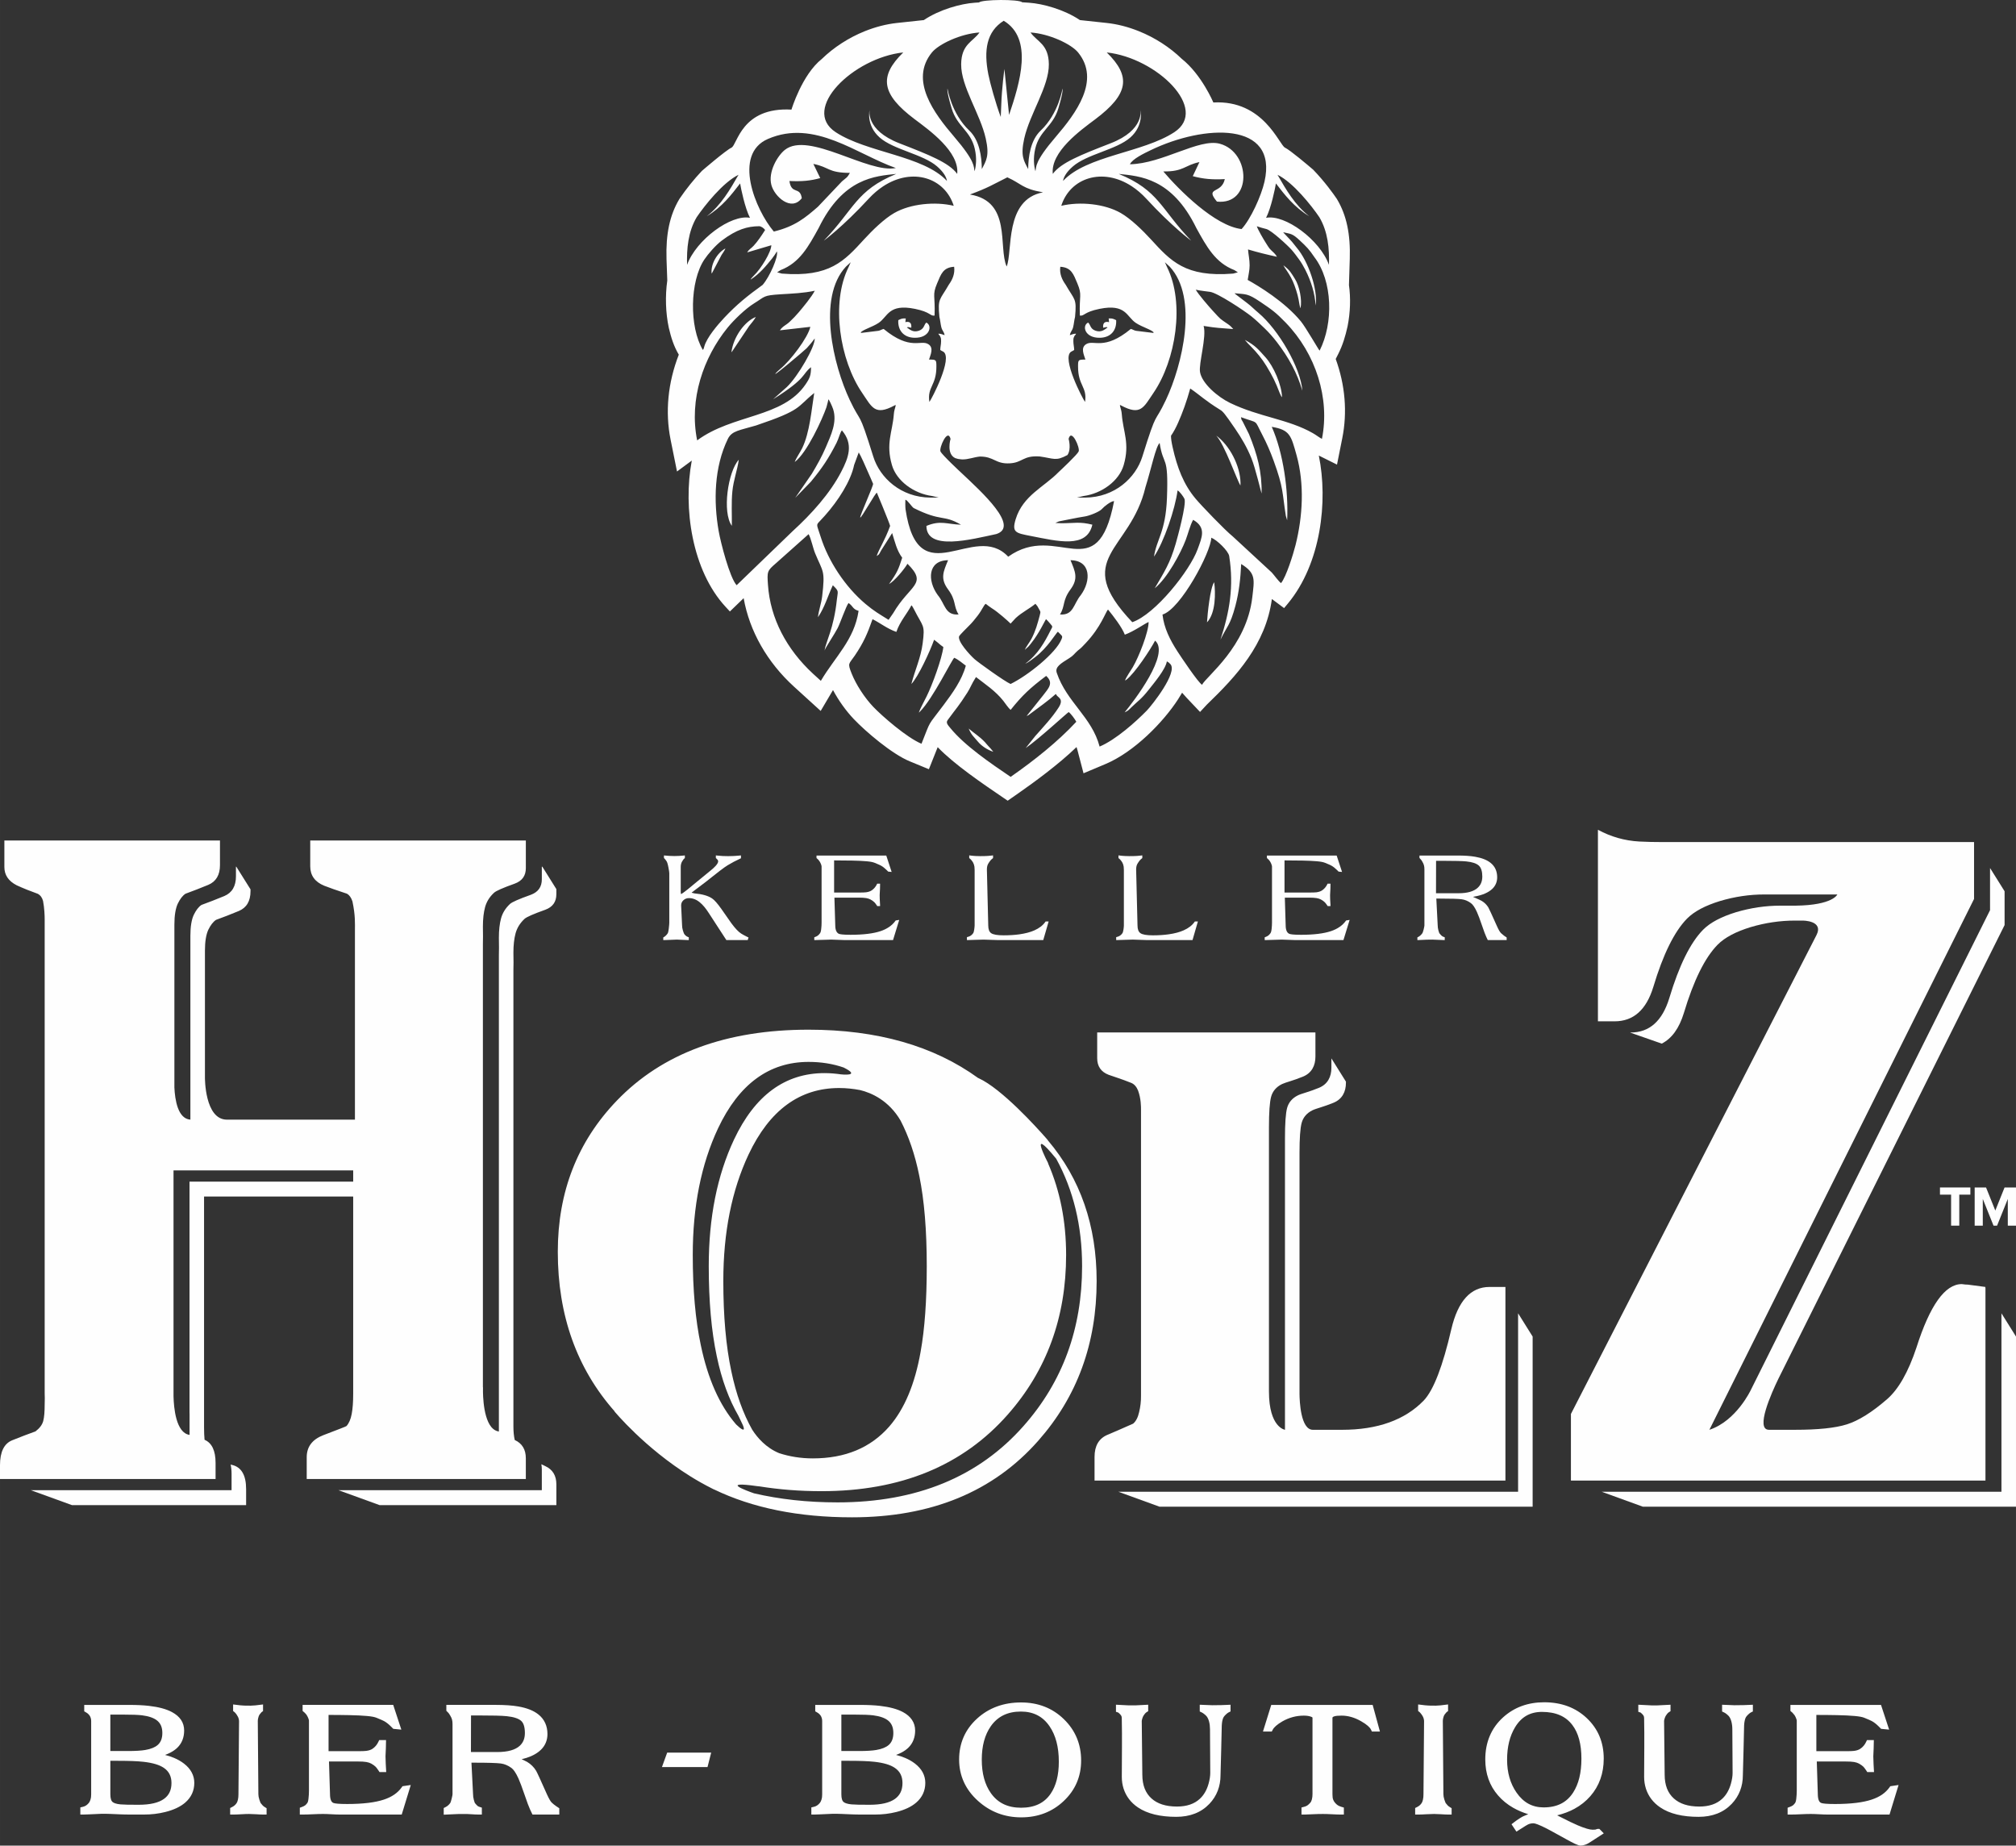
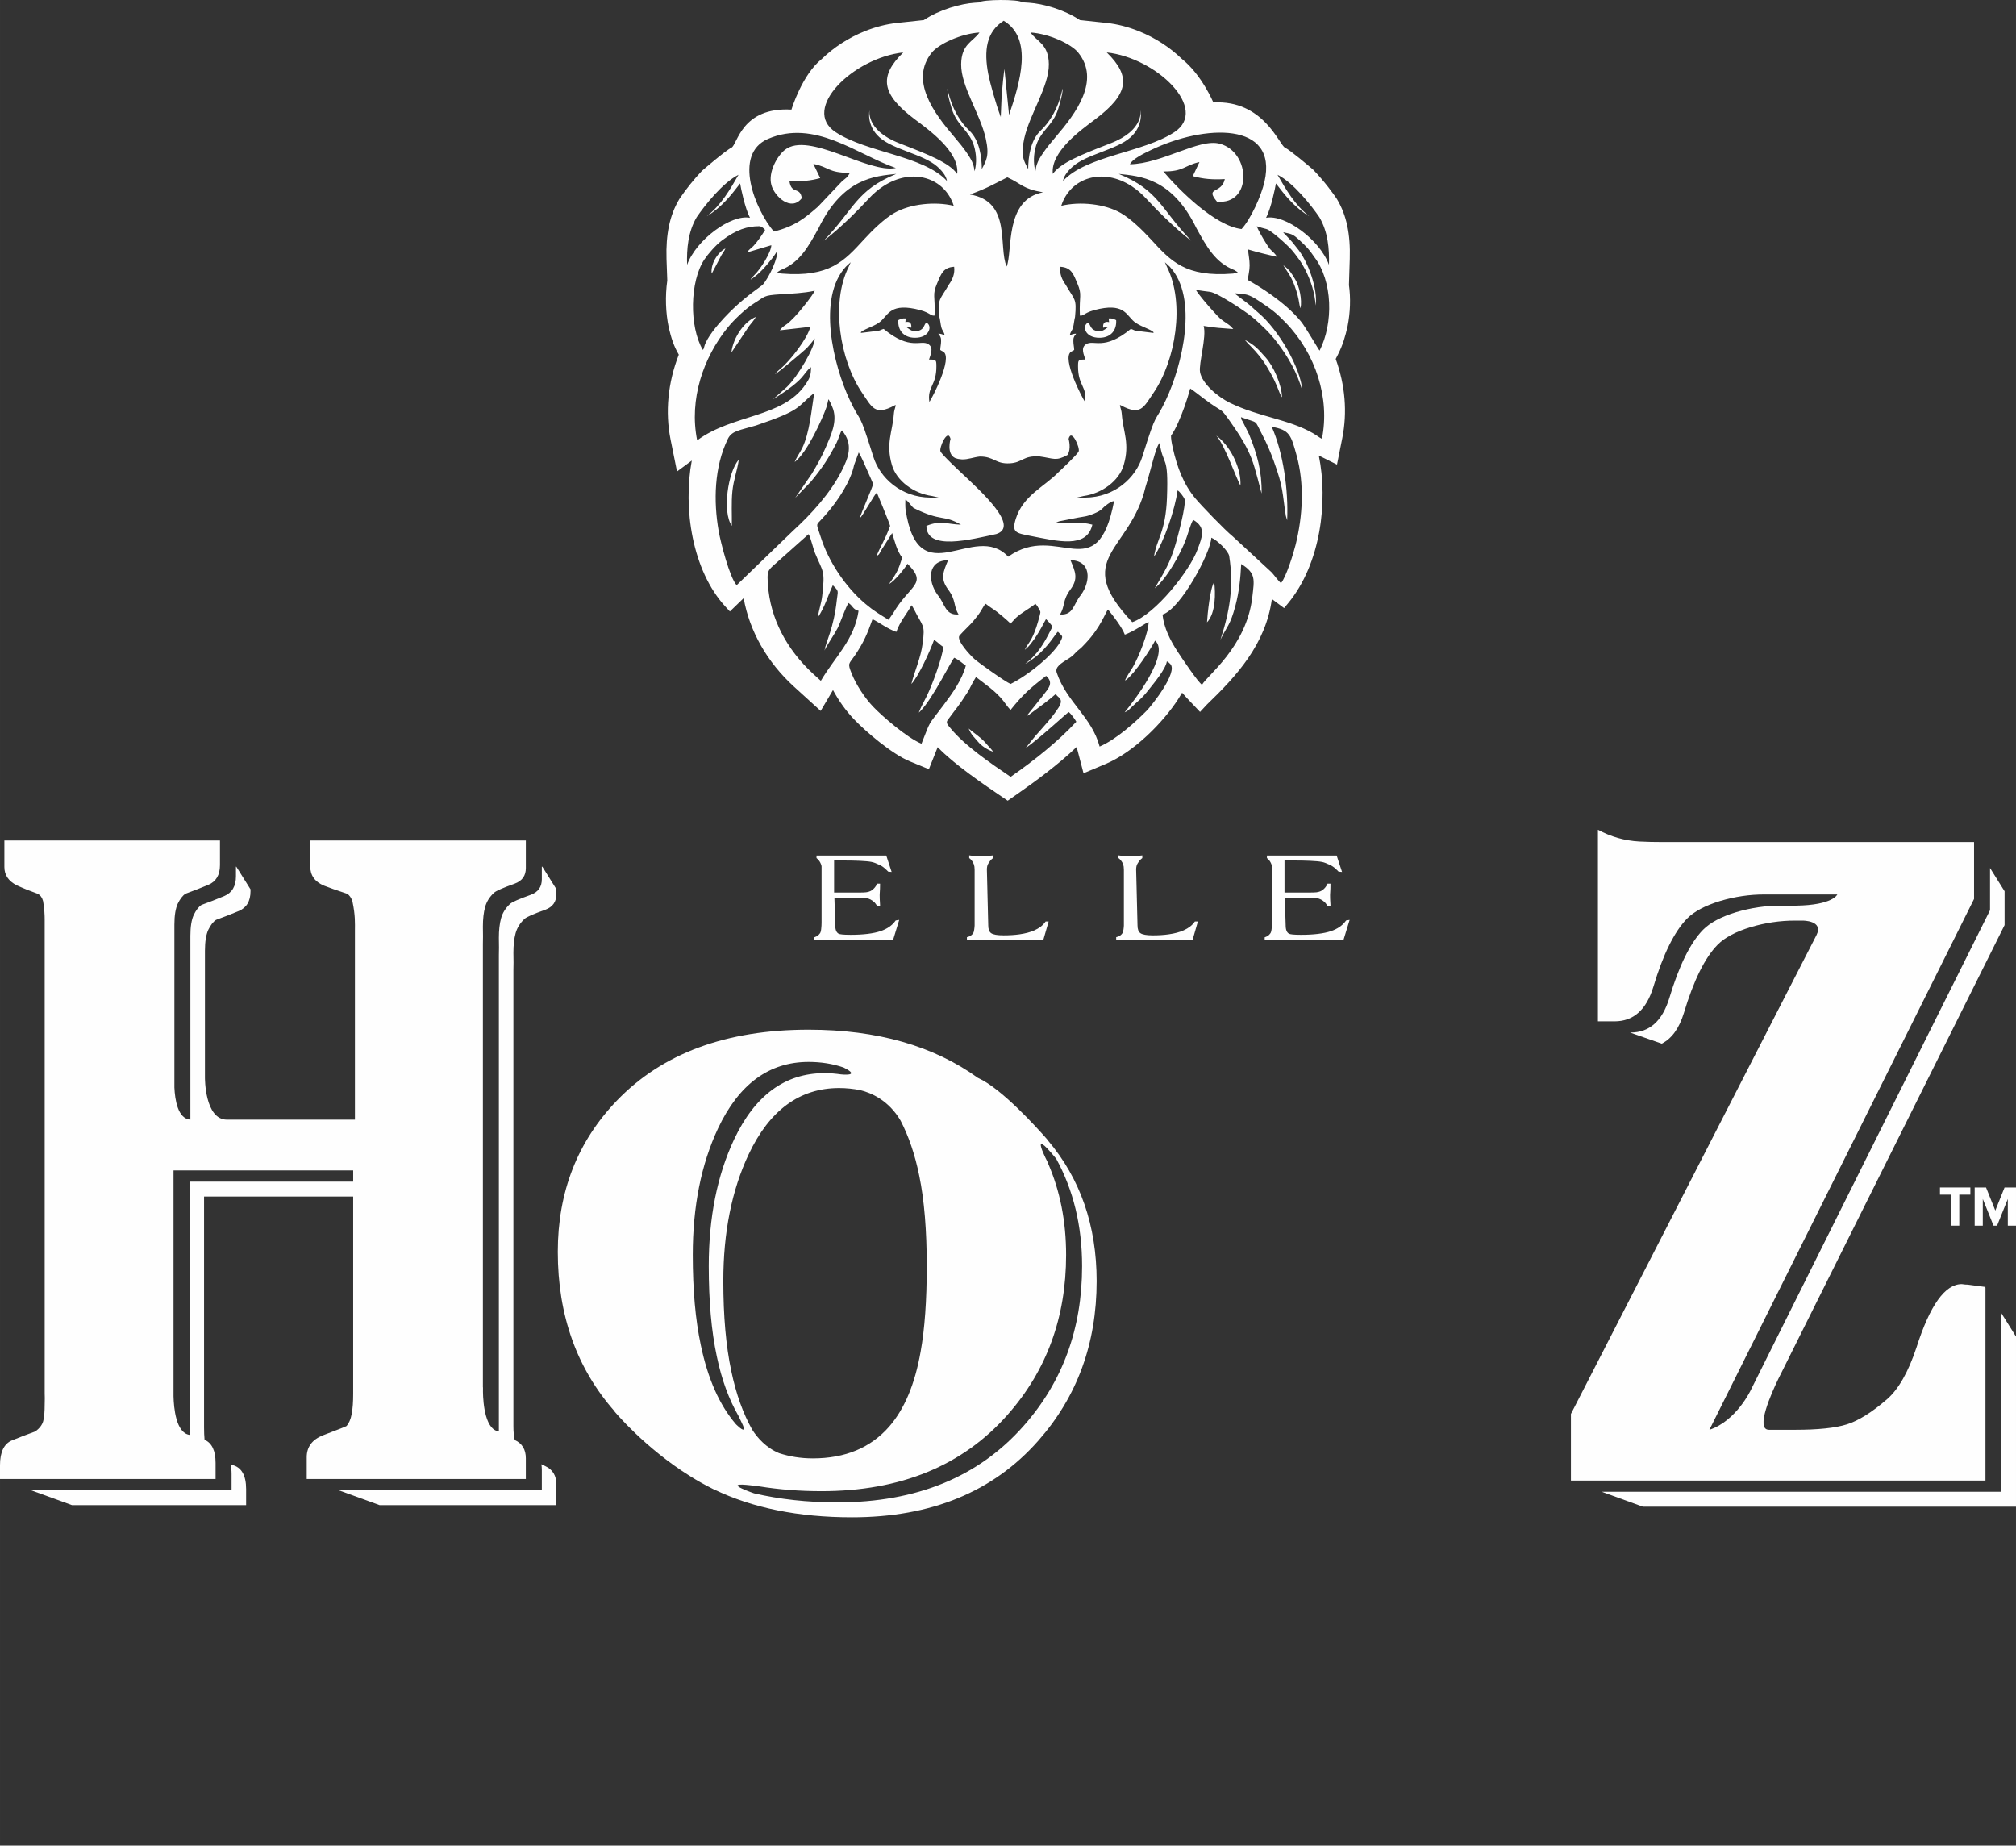
<svg xmlns="http://www.w3.org/2000/svg" xml:space="preserve" width="69.776mm" height="63.873mm" version="1.1" style="shape-rendering:geometricPrecision; text-rendering:geometricPrecision; image-rendering:optimizeQuality; fill-rule:evenodd; clip-rule:evenodd" viewBox="0 0 49578.18 45384.11">
  <rect x="0" y="0" width="49578.18" height="45384.11" fill="#333333" stroke="none" />
  <defs>
    <style type="text/css">
   
    .fil1 {fill:#FEFEFE}
    .fil0 {fill:#FEFEFE;fill-rule:nonzero}
   
  </style>
  </defs>
  <g id="Слой_x0020_1">
    <g id="_2855784532416">
-       <path class="fil0" d="M3780.61 44342.82c101.18,-23.95 184.38,-59.19 249.47,-105.51 62.31,-44.41 109.14,-98.76 139.9,-162.5 31.26,-64.8 46.97,-141.11 46.97,-228.93 0,-83.06 -15.7,-155.89 -47.18,-217.64 -30.91,-61.32 -78.02,-113.26 -140.83,-155.75 -54,-36.52 -121.43,-67.15 -202.43,-91.8 -85.19,-25.22 -184.53,-44.69 -297.29,-57.13 -73.54,-8.24 -162.57,-14.57 -266.95,-18.54 -100.9,-3.91 -222.68,-6.04 -365.21,-6.04l-183.46 0 0 822.09c0,49.81 4.83,91.3 14.71,123.99 7.96,26.86 19.18,47.32 33.11,60.82 15.56,15.13 38.58,28.21 68.78,38.51 35.53,12.36 80.01,21.1 133.15,26.01 34.46,3.2 89.17,5.76 163.99,7.53 65.37,1.49 158.73,2.27 280.52,2.27 143.1,0 267.45,-12.51 372.75,-37.37zm41862.84 -8.88c149.99,-18.26 278.6,-45.4 385.25,-80.93 98.91,-32.61 184.53,-73.97 257.36,-124.13 71.34,-49.45 131.88,-108.36 180.4,-176.28l20.39 -28.42 203.57 -30.2 -222.75 726.81 -1523.88 0 -95.64 -2.13 -228.58 -10.94 -88.04 -1.49 -107.29 1.49 -268.16 10.94 -111.7 2.13 -82.92 0 0 -167.69 54.36 -20.04c16.34,-6.04 30.62,-12.08 42.63,-18.12 10.59,-5.12 20.75,-11.37 30.13,-18.05l0.92 -0.36c7.25,-5.12 15.49,-12.43 23.95,-21.32 9.02,-9.17 18.69,-20.68 29.2,-34.82l4.12 -4.76c3.77,-4.48 8.46,-13.93 12.79,-28.21 6.47,-19.04 11.44,-44.76 15.28,-76.74l8.81 -102.03c1.99,-30.48 2.91,-61.39 2.91,-92.72l0 -1724.75 -2.13 -15.7 -11.65 -36.17c-5.26,-14.71 -11.37,-28.63 -17.83,-41.57 -7.03,-14.14 -14.35,-27.21 -21.96,-39.43 -13.43,-13.36 -33.54,-42.99 -51.44,-61.39l-51.16 -43.77 0 -148.79 2227.88 0 200.02 608 -197.67 -19.26 -58.19 -58.26c-29.84,-29.91 -59.05,-55.85 -87.11,-77.8 -26.36,-20.61 -53.5,-38.58 -81,-53.5l-1.78 -0.92c-11.65,-6.89 -32.4,-16.84 -61.67,-29.7l-123.06 -51.51c-21.96,-9.38 -52.58,-17.91 -91.23,-25.37 -39.79,-7.6 -88.25,-14.21 -145.87,-19.04 -56.42,-5.26 -122.21,-9.59 -196.46,-13.22 -74.32,-3.48 -154.4,-6.18 -239.24,-7.74l-262.19 -3.84 -244.42 -0.92 0 891.15 712.17 0 132.44 -1.49c35.1,-1.21 62.6,-3.2 81.85,-5.68 32.54,-3.98 61.75,-10.59 88.6,-19.75 24.3,-8.46 46.26,-18.97 64.66,-31.55 31.26,-20.61 58.76,-45.33 82.49,-73.19 23.59,-27.5 43.84,-58.83 59.9,-93.15l22.45 -47.68 169.04 0c-0.85,136.92 -6.18,261.19 -13.14,398.61 1.14,129.74 10.16,258.14 17.48,387.6l-165.77 0 -24.51 -37.87 -38.01 -54.14c-11.72,-15.42 -22.24,-28.56 -31.62,-38.37 -12.51,-12.36 -28,-25.22 -45.9,-38.01 -18.97,-13.78 -40.29,-27.21 -63.17,-39.86 -15.13,-8.46 -32.4,-15.99 -52.3,-22.38 -20.18,-6.82 -42.63,-12.36 -66.65,-16.63 -25.15,-4.19 -55.56,-7.53 -90.66,-9.66 -35.03,-2.27 -77.45,-3.27 -127.19,-3.27l-701.65 0 25.15 800.63c0,67.29 8.74,120.15 25.44,158.31 12.79,29.27 31.55,49.31 56.06,60.04 17.27,7.89 52.37,14.21 105.3,18.83 57.34,5.04 136.21,7.74 235.9,7.74 193.27,0 365.85,-9.31 516.7,-27.57zm-2988.08 -2401.61c152.55,1.07 299.35,-4.41 452.04,-11.87l0 165.34 -46.82 22.67c-8.17,4.12 -17.48,9.88 -26.65,16.63 -11.08,8.38 -23.59,18.69 -36.52,30.84 -12.86,11.79 -24.23,23.45 -34.18,34.89 -8.74,9.52 -16.63,19.97 -24.02,30.84 -9.31,15.06 -17.83,34.6 -24.51,57.7 -7.89,26.36 -14,57.77 -18.4,93.08l-4.41 54.36c-7.32,407.35 -20.46,815.69 -30.7,1223.18 0.28,137.84 -22.52,265.88 -68.07,384.04 -45.69,118.8 -113.83,226.09 -204.14,321.73 -102.03,107.36 -221.62,188.08 -359.32,241.65 -136.21,53.01 -289.12,79.58 -458.44,79.58 -197.32,0 -374.31,-19.11 -530.7,-57.2 -159.02,-38.58 -296.79,-97.27 -412.54,-175.79 -85.62,-58.26 -157.88,-125.84 -216.64,-202.43 -58.76,-77.31 -103.74,-163.42 -134.5,-258 -14.57,-46.97 -25.72,-93.93 -32.76,-141.04 -7.25,-48.67 -11.08,-98.41 -11.08,-148.93 0,-479.26 10.52,-967.68 -0.57,-1445.8l-2.91 -28.35 -4.41 -15.21 -9.59 -19.47 -16.98 -22.59c-7.32,-8.95 -16.13,-17.98 -26.08,-26.86l-24.87 -20.89c-2.27,-1.85 2.13,-0.92 -0.21,-1.78l-57.62 -18.4 0 -174.44c107.01,5.9 213.8,11.94 321.02,16.34l150.92 0c107.01,-4.48 213.66,-10.52 320.38,-15.99l0 158.59c-42.63,28.07 -51.09,28.56 -82.71,65.23l-30.98 43.84c-5.9,8.88 -11.44,19.18 -16.41,30.34 -4.97,11.01 -10.23,24.94 -15.21,41.57 -4.69,14.92 -8.17,28.63 -10.52,40.71l-2.34 21.03 14.07 1318.89c0.57,129.89 19.54,243.5 57.55,341.06 37.16,95 93.29,176.43 167.54,243.29 72.83,65.72 160.79,115.11 262.9,148.15 104.87,33.96 226.59,50.95 363.94,50.95 120.22,0 227.44,-16.06 321.02,-48.1 91.52,-31.12 171.38,-77.95 239.17,-140.12 100.9,-92.16 173.37,-217.28 217.57,-375.16 13.43,-48.96 23.95,-95.57 30.7,-140.33 6.68,-43.77 10.23,-85.62 10.23,-125.05l-6.47 -1073.55c-0.28,-36.66 -2.27,-70.7 -6.47,-101.68 -4.05,-31.9 -10.16,-63.1 -18.4,-93.22 -7.82,-28.35 -17.76,-53.86 -29.2,-76.24 -9.95,-20.39 -21.67,-37.73 -34.18,-51.87l-22.31 -22.17 -27.43 -23.8 -35.67 -26.57c-9.31,-6.04 -19.61,-11.87 -30.13,-16.84l-47.96 -22.17 0 -166.69c102.1,5.12 202.64,9.95 304.96,12.08zm-5066.54 2422.85c109.99,59.76 234.19,89.67 373.1,89.67 165.2,0 308.37,-30.84 429.16,-92.01 119.01,-60.4 217.85,-151.77 296.43,-273.56 67,-104.31 117.88,-225.03 151.77,-362.3 34.25,-139.41 51.44,-296.58 51.44,-471.65 0,-179.91 -18.97,-339.07 -56.7,-477.12 -36.52,-135.29 -92.01,-251.81 -165.7,-348.94 -81.07,-107.22 -182.54,-187.87 -304.68,-241.23 -124.91,-54.57 -272.85,-81.92 -443.59,-81.92 -145.59,0 -273.34,31.26 -382.41,93.58 -109.35,62.46 -202.29,157.38 -278.96,284.71 -130.67,216.78 -195.82,482.31 -195.82,796.01 0,159.51 19.26,306.81 58.19,441.24 38.51,134.15 96.7,257.43 174.22,369.48 84.77,122.14 182.75,213.66 293.52,274.05zm1131.81 123.49c-127.19,69.21 -269.58,122.99 -426.6,161.01l75.74 38.51c102.96,52.15 187.37,94.43 251.1,125.13 71.98,34.39 133.37,62.74 184.81,84.41 84.48,35.74 158.52,62.88 221.33,80.86 56.98,16.63 103.24,24.94 137.99,24.94l50.87 -1.71 24.58 -2.7 17.83 -6.96c16.34,-5.9 30.98,-8.81 39.72,-8.81l34.25 0 108.78 109.56 -320.74 207.62c-22.88,15.7 -45.69,29.49 -67.86,41.35 -21.67,11.87 -43.48,21.74 -65.8,29.63 -21.32,7.53 -40.86,13 -59.33,16.56 -20.75,3.98 -40.07,6.04 -57.91,6.04 -28.07,0 -73.04,-14.42 -134.79,-43.2 -52.65,-24.66 -122.21,-60.96 -208.68,-108.64l-323.44 -178.27 -157.24 -84.7c-90.74,-46.75 -165.55,-81.36 -223.96,-103.81 -52.08,-19.97 -88.39,-30.06 -109.07,-30.06 -26.93,0 -52.65,2.84 -76.95,8.6 -23.09,5.19 -45.55,13.78 -67.22,25.15l-54.07 31.26 -221.4 139.9 -121 -181.61 114.32 -86.83 47.39 -32.9 50.87 -32.83 58.19 -34.11c15.21,-8.53 43.27,-20.89 84.48,-37.52l56.13 -22.31c-136,-42.13 -259.63,-95.14 -370.76,-158.59 -143.53,-82.14 -266.95,-182.54 -369.55,-300.84 -105.51,-120.93 -185.09,-255.86 -237.39,-404.08 -52.58,-147.93 -78.94,-308.87 -78.94,-482.38 0,-211.67 36.52,-404.51 109.99,-577.95 73.33,-174.01 183.32,-327.49 329.76,-459.43 136.21,-123.14 289.12,-215.65 457.8,-277.25 168.18,-61.32 351.71,-92.09 550.52,-92.09 211.1,0 404.37,32.4 578.94,97.13 176,65.65 332.96,163.71 470.73,294.09 138.34,131.38 242.36,280.02 311.71,446 68.92,165.98 103.74,348.8 103.74,548.11 0,180.55 -27.5,347.81 -81.85,501.71 -55,154.75 -137.06,295.23 -246.48,420.71 -109.07,125.2 -239.45,229.01 -390.58,311.29zm-3178.36 -164.28l12.51 26.29 49.17 57.91 23.95 20.39 30.7 21.03 40.36 24.3 0 156.67 -82.99 0 -80.15 -2.27 -98.55 -5.76c-66.93,-4.33 -123.42,-6.68 -168.97,-6.68 -48.81,0 -110.84,2.34 -186.02,6.68l-107.01 5.68 -90.31 2.34 -82.71 0 0 -161.43 46.47 -22.81c24.58,-12.08 46.54,-26.65 65.51,-43.41 18.69,-16.41 35.38,-36.02 49.38,-58.12 5.9,-9.24 11.44,-20.46 16.41,-33.25 5.19,-14.49 10.16,-30.84 14,-48.6 4.05,-20.39 7.6,-41.28 9.59,-62.24 1.85,-20.25 2.98,-43.56 2.98,-69.7l14.64 -1799.43 -2.7 -28.99 -7.53 -34.46c-3.55,-12.08 -7.96,-23.87 -12.93,-35.31l-20.39 -37.16 -17.91 -26.57 -21.24 -27.21 -19.89 -22.38 -10.87 -10.3 -32.4 -25.15 0 -161.15 167.26 20.11 70.63 5.61 66.72 3.27 130.74 0.57c37.37,-1.35 71.27,-3.55 108.71,-6.47l192.13 -23.16 0 163.57 -35.74 24.94c-16.63,17.05 -30.41,34.75 -44.98,53.5l-14.92 23.95 -11.08 25.01 -11.37 38.23 -8.53 42.06 -2.34 37.52 14 1798.72c0.57,20.25 2.42,40.57 5.9,61.67 3.84,22.17 9.59,45.33 17.27,68.99 8.46,26.72 16.06,47.53 22.52,63.02zm-4449.37 -1842.84l170.17 -547.25 2493.9 0 178.7 654.76 -197.39 0 -22.45 -46.82c-13.78,-28.92 -39.58,-59.83 -76.67,-92.44 -41.57,-36.45 -96.49,-74.25 -164.84,-112.97 -80.43,-46.47 -161.15,-81.43 -242.08,-104.59 -79.58,-22.88 -159.37,-34.39 -239.24,-34.39 -43.56,0 -80.36,1.49 -109.64,4.55 -28.35,2.77 -50.87,6.89 -66.93,12.08 -21.32,6.61 -35.38,14.14 -42.7,22.38 -3.84,4.26 -5.54,11.16 -5.54,19.68l0 1874.75c0,30.13 1.49,55.99 4.41,77.38 2.63,20.53 6.68,38.08 12.01,52.58 5.54,15.42 12.51,29.91 20.46,43.34 7.89,13.22 17.48,26.29 28.92,39.15 13.14,14.49 25.44,26.93 36.24,36.38 9.66,8.6 20.18,16.48 30.98,23.09l0.57 0.71c9.95,6.11 22.52,12.65 37.45,19.04 14.35,6.54 31.26,12.58 50.59,18.4l59.33 17.91 0 171.45 -83.06 0 -91.73 -2.13 -241.51 -10.87 -97.7 -1.49 -122.14 1.49 -323.44 13 -82.71 0 0 -173.94 62.24 -16.06c17.55,-4.41 33.68,-9.73 47.68,-15.77 12.86,-5.4 23.95,-11.37 32.76,-17.48 12.01,-8.24 24.02,-17.83 35.95,-28.92 12.01,-10.94 26.01,-25.65 42.42,-43.84 6.68,-8.74 12.51,-18.83 17.83,-30.2 6.68,-13.93 12.22,-29.98 16.98,-47.61 4.33,-19.4 8.46,-40.36 11.08,-62.67 2.34,-21.24 3.77,-43.63 3.77,-67.15l0 -1878.72 -1.78 -4.9c-5.19,-6.32 -16.63,-12.58 -32.97,-18.54 -25.44,-9.24 -52.37,-16.06 -80.72,-20.39 -30.13,-4.26 -62.6,-6.68 -97.41,-6.68 -93.79,0 -185.02,11.94 -272.7,35.67 -88.96,23.87 -174.29,59.47 -256.43,106.65 -63.73,37.16 -116.1,73.68 -156.39,109.14 -36.88,32.68 -63.73,64.59 -79.79,95.42l-23.16 44.34 -216.64 0 33.32 -107.5zm-1283.15 -539.22c152.91,1.07 299.56,-4.41 451.9,-11.87l0 164.99 -46.4 22.74c-7.96,3.84 -16.98,9.59 -26.93,16.91 -11.16,8.38 -23.38,18.69 -36.59,30.84 -12.58,11.94 -23.95,23.45 -34.18,34.89 -8.81,9.52 -16.7,19.97 -24.02,30.84 -9.31,15.06 -17.55,34.6 -24.51,57.7 -7.96,26.43 -14.07,57.77 -18.12,93.08l-4.76 54.71c-7.25,407.21 -20.39,815.41 -30.62,1222.83 0.28,137.84 -22.59,265.88 -67.78,384.04 -45.69,118.8 -113.83,226.09 -204.14,321.73 -102.03,107.36 -221.9,188.08 -359.6,241.65 -135.93,53.01 -289.19,79.58 -458.37,79.58 -197.03,0 -374.31,-19.11 -530.77,-57.2 -159.02,-38.65 -296.72,-97.41 -412.39,-175.79 -85.83,-58.26 -158.02,-125.84 -216.57,-202.57 -58.69,-77.16 -103.67,-163.28 -134.5,-257.85 -29.06,-91.23 -43.77,-187.79 -43.77,-289.97 0,-479.26 10.16,-967.68 -0.78,-1445.8l-2.91 -27.92 -4.48 -15.63 -9.38 -19.33c-9.88,-15.21 -24.23,-32.05 -43.2,-49.6l-24.8 -20.89c-2.42,-1.85 1.92,-0.92 -0.36,-1.78l-57.62 -18.4 0 -174.44c107.08,5.9 213.94,11.94 321.09,16.34l150.85 0c106.94,-4.48 213.87,-10.44 320.74,-16.2l0 158.8c-42.13,27.57 -51.58,28.71 -82.71,64.8l-31.41 44.27c-5.68,9.02 -11.3,19.33 -16.2,30.34 -5.12,10.8 -10.16,24.94 -15.06,41.57 -4.69,14.57 -8.1,28.21 -10.52,40.71l-2.63 21.03 14.35 1318.89c0.21,129.89 19.4,243.5 57.48,341.06 37.16,95 93.01,176.43 167.33,243.29 72.97,65.72 160.79,115.11 262.97,148.15 105.02,33.96 226.52,50.95 364.01,50.95 120.36,0 227.37,-16.06 321.16,-48.1 91.59,-31.12 171.38,-77.95 238.95,-140.12 101.11,-92.16 173.58,-217.28 217.42,-375.16 13.43,-48.96 23.95,-95.57 30.77,-140.33 6.75,-43.77 10.23,-85.62 10.23,-125.05l-6.47 -1073.55c-0.28,-36.88 -2.34,-70.84 -6.18,-101.89 -4.05,-31.55 -10.16,-62.74 -18.4,-92.8 -8.17,-28.71 -17.83,-54.43 -29.2,-76.45 -9.95,-20.25 -21.67,-37.73 -34.18,-51.87l-22.52 -22.17 -27.57 -23.8 -35.6 -26.29c-10.3,-6.89 -20.46,-12.72 -30.41,-17.41l-47.68 -22.38 0 -166.19c102.03,5.12 202.64,9.95 305.03,12.08zm-4270.17 2434.65c118.8,-56.35 217.57,-141.4 295.72,-254.44 67.22,-97.56 117.88,-211.6 151.77,-341.91 34.6,-132.23 51.8,-282.51 51.8,-450.05 0,-180.55 -19.18,-343.83 -57.62,-489.2 -37.66,-143.24 -94.29,-270.15 -169.39,-380.14 -82.85,-121.71 -182.61,-212.66 -299.13,-272.7 -116.88,-60.4 -252.67,-90.52 -406.71,-90.52 -162.78,0 -305.74,29.98 -428.38,89.74 -121.79,59.61 -225.03,148.93 -309.3,268.08 -149.28,211.95 -224.1,486.79 -224.1,824.72 0,170.81 18.97,325.42 56.7,462.63 37.16,135.57 93.08,256.29 167.47,361.59 84.55,119.58 187.94,209.11 309.94,268.37 123.42,60.04 267.37,89.95 432,89.95 165.27,0 308.51,-28.78 429.23,-86.12zm-1022.67 -2403.52c180.69,-66.22 378.57,-99.4 593.44,-99.4 208.97,0 401.52,34.32 577.45,102.96 176.28,68.64 335.16,171.59 475.63,308.8 141.4,137.2 247.41,290.89 318.11,460.64 70.7,169.53 106.08,354.7 106.08,554.86 0,196.25 -35.74,377.93 -107.01,544.48 -71.2,165.91 -177.63,316.19 -319.6,450.55 -141.11,134.15 -299.7,235.12 -475.21,302.4 -174.93,67.15 -365.57,100.9 -571.27,100.9 -204.28,0 -395.2,-33.82 -572.83,-101.39 -177.63,-67.57 -341.13,-168.75 -490.06,-303.11 -153.9,-138.34 -269.93,-293.1 -347.59,-463.34 -78.02,-170.88 -117.03,-356.19 -117.03,-555.64 0,-199.8 36.88,-383.76 110.35,-551.66 73.33,-167.4 183.03,-318.18 328.98,-451.69 145.52,-133.15 309.22,-232.98 490.55,-299.35zm-2759.08 2379.37c101.18,-23.87 184.53,-59.19 249.47,-105.51 62.31,-44.41 109.07,-98.76 139.9,-162.5 31.26,-64.8 46.97,-141.11 46.97,-228.93 0,-83.06 -15.7,-155.89 -47.11,-217.64 -30.98,-60.96 -78.09,-112.83 -141.18,-155.46 -53.57,-36.81 -121.15,-67.43 -202.15,-92.09 -85.19,-25.44 -184.45,-44.55 -297.22,-57.13 -73.47,-8.24 -162.64,-14.57 -266.81,-18.54 -100.97,-3.91 -222.68,-6.04 -365.21,-6.04l-183.53 0 0 822.09c0,49.81 4.9,91.3 14.57,123.99 7.89,26.5 19.04,46.82 32.61,60.61 15.84,15.21 39.01,28.28 69.21,38.65 35.6,12.36 80.15,21.17 133.23,26.08 34.53,3.2 89.1,5.76 163.85,7.53 65.51,1.49 158.88,2.27 280.8,2.27 142.96,0 267.37,-12.51 372.6,-37.37zm-756.22 -2179.99l-310.65 0 0 895.63 426.89 0c95.99,0 179.48,-2.2 249.75,-6.47 71.27,-4.19 131.95,-10.73 181.54,-19.04 70.91,-12.15 132.8,-29.06 185.31,-50.87 49.6,-20.46 90.81,-45.33 123.7,-74.54 36.17,-32.12 63.81,-72.26 82.21,-119.16 19.33,-49.17 28.99,-107.15 28.99,-173.65 0,-71.55 -11.51,-133.37 -34.53,-184.95 -22.31,-49.81 -56.13,-92.23 -101.11,-126.48 -39.65,-30.13 -88.82,-55.35 -146.87,-75.46 -61.32,-21.24 -132.94,-37.02 -214.72,-47.46 -49.31,-5.83 -112.19,-10.3 -188.01,-13.22 -74.61,-2.91 -168.89,-4.33 -282.51,-4.33zm1254.66 1064.1c92.51,38.87 174.65,85.97 245.92,141.04 82.85,64.02 145.66,135.57 187.94,213.59 43.41,80.5 65.23,167.33 65.23,260.27 0,96.77 -18.97,185.95 -56.7,267.52 -37.45,81.14 -93.44,154.04 -167.69,217.99 -59.76,51.37 -130.95,96.7 -213.59,135.36 -81.21,37.94 -172.59,69.77 -273.98,95.07 -83.84,20.96 -169.6,36.81 -257.14,47.32 -87.61,10.52 -176.5,15.7 -266.66,15.7l-343.12 0 -124.34 -1.28 -112.62 -3.55 -250.18 -10.8 -124.84 -3.34 -103.67 0.92 -311.07 14.21 -114.18 3.84 -82.85 0 0 -175.57 64.37 -15.13c28.35,-6.54 54.64,-17.83 78.73,-34.03 24.87,-16.63 48.17,-38.44 69.28,-65.37 7.25,-9.88 14.14,-21.39 20.25,-34.18 6.61,-13.5 12.65,-28.92 18.05,-46.47 5.33,-17.69 9.38,-36.38 11.94,-56.2 2.56,-20.53 4.05,-44.76 4.05,-72.55l0 -1799.5c0,-15.7 -1.14,-29.77 -2.98,-41.85 -2.06,-13.22 -5.4,-26.43 -9.52,-39.29 -3.84,-11.65 -8.6,-23.09 -13.93,-33.68 -4.05,-8.6 -9.45,-17.19 -15.21,-25.37l-21.1 -24.58 -27.57 -25.58c-27.21,-19.11 -51.3,-32.68 -80.43,-48.96l0 -158.09 1112.84 0c88.89,0 175.22,2.06 258,6.04 81.64,3.91 156.1,9.95 222.33,17.69 117.81,13.5 223.32,32.9 315.97,57.7 95.14,25.51 177.99,57.27 248.33,94.93 97.06,52.08 171.03,115.68 221.26,190.71 52.15,77.52 78.23,165.34 78.23,263.18 0,84.91 -13.93,162.85 -41.57,233.27 -28.07,71.55 -70.63,135.29 -127.04,190.28 -45.55,43.77 -100.97,82.92 -166.41,117.38 -40.29,21.32 -85.05,40.93 -134.01,59.05 78.87,19.75 152.27,43.84 219.7,72.33zm-4921.02 226.38l-1056.49 0 128.68 -355.2 1082.14 0 -90.02 355.2 -64.3 0zm-5753.91 -369.83l645.59 0c131.95,0 244.99,-13.43 339,-40.43 89.46,-25.65 161.22,-63.1 215.01,-112.34 84.77,-76.74 127.19,-181.26 127.19,-313.77 0,-75.96 -8.67,-139.76 -25.51,-191.28 -15.06,-45.9 -37.09,-82.21 -65.65,-108.29 -31.19,-28.07 -75.17,-51.87 -131.09,-70.91 -61.25,-20.75 -136,-35.81 -223.53,-44.69 -59.54,-6.11 -147.72,-10.87 -264.11,-13.93 -110.27,-2.91 -257.71,-4.26 -441.67,-4.26l-173.37 0 -1.85 899.89zm1939.83 1178.92c18.76,31.12 35.31,53.29 48.96,65.94l51.02 44.55c44.83,35.53 84.27,61.53 133.01,92.65l0 155.18 -659.66 0 -59.9 -126.55c-13.43,-27.85 -31.55,-72.76 -54.5,-134.15 -21.17,-56.77 -47.96,-132.37 -80.08,-226.94 -30.48,-89.6 -58.69,-168.47 -84.06,-236.11 -25.58,-68.14 -48.17,-123.35 -66.93,-165.48 -30.62,-67.57 -61.11,-123.78 -91.37,-167.83 -27.36,-40.36 -54,-69.77 -79.65,-88.53 -42.28,-31.05 -85.48,-55.85 -129.67,-74.25 -43.56,-18.19 -88.18,-30.27 -133.23,-36.1 -50.38,-6.47 -131.73,-11.37 -243.71,-14.71 -106.72,-3.34 -250.53,-4.9 -431.15,-4.9l-46.33 0 39.65 776.12c0,21.81 1.56,43.34 4.33,64.73 3.27,23.59 8.1,47.68 14.35,71.69 6.32,24.16 12.72,44.98 18.83,61.82l7.82 18.4 35.74 41.35 28.63 27.85c5.76,4.9 12.43,9.38 19.68,13.14 8.46,4.41 18.4,8.46 29.49,12.01l57.48 18.69 0 169.75 -82.85 0 -80.08 -2.06 -192.27 -10.94c-78.16,-1.42 -155.39,-1.42 -233.62,0.36l-349.01 15.99 0 -163.92 45.69 -23.09c22.38,-11.3 43.48,-25.58 62.81,-42.63 19.33,-16.84 37.16,-36.95 53.22,-60.04 3.06,-5.12 7.46,-15.13 12.36,-29.84 7.03,-20.89 14.21,-45.33 20.82,-73.19l17.12 -76.81c2.84,-15.42 4.33,-26.57 4.33,-33.04l0 -1724.96c0,-21.96 -1.21,-41.85 -2.98,-59.12 -2.13,-17.83 -5.19,-35.03 -9.09,-50.66 -3.84,-15.06 -9.38,-30.84 -16.27,-46.54 -8.38,-18.12 -18.19,-36.88 -29.27,-55.35l-27.78 -43.84 -19.47 -24.44 -47.18 -47.39 0 -145.02 1219.63 0c108.29,0 208.9,3.27 301.34,9.66 93.08,6.54 176.5,16.27 249.75,29.2 104.24,18.19 197.32,43.48 278.39,75.25 83.2,32.68 154.61,72.83 214.37,120.58 74.25,58.62 129.96,129.1 167.4,210.96 37.16,81 55.63,171.95 55.63,272.21 0,75.1 -13.43,145.23 -40.29,210.11 -26.57,64.59 -66.72,123.35 -119.94,175.57 -64.3,62.6 -145.38,115.25 -242.86,157.74 -68.57,29.84 -145.94,54.78 -231.99,74.96l50.8 23.02c41.28,18.97 70.27,33.54 86.33,43.48 45.05,27.14 86.05,58.9 122.43,95 36.81,36.31 69.13,77.24 96.63,122.43 12.29,20.53 41.35,80.65 87.25,180.69 41.21,89.81 101.18,223.25 179.77,400.03 24.8,54.85 48.17,100.82 70.13,137.35zm-4466.06 71.55c149.78,-18.26 278.53,-45.4 385.46,-80.93 98.41,-32.61 184.03,-73.97 257.07,-124.34 71.34,-49.24 131.52,-108 180.33,-176.07l20.32 -28.56 203.57 -29.91 -222.54 726.66 -1523.88 0 -95.71 -2.13 -226.94 -10.94 -89.67 -1.49 -107.08 1.49 -268.01 10.94 -111.77 2.13 -82.85 0 0 -167.47 54.43 -20.25c16.13,-5.97 30.34,-12.08 42.35,-18.12 10.94,-5.54 21.24,-11.65 29.91,-18.05l0.99 -0.36c7.46,-5.12 15.84,-12.58 24.58,-21.6 8.95,-9.24 18.54,-20.68 28.21,-33.82l4.9 -6.18c4.26,-4.76 8.74,-13.93 12.93,-27.21 6.04,-18.97 10.94,-44.91 14.64,-77.02 3.84,-35.38 6.89,-69.21 8.88,-101.46 1.85,-30.27 2.77,-61.6 2.77,-93.29l0 -1724.75 -2.42 -15.84c-2.13,-9.95 -6.04,-21.96 -11.16,-36.02 -5.4,-14.71 -11.44,-28.63 -17.83,-41.57 -6.96,-14.14 -14.42,-27.21 -22.03,-39.43l-14.21 -20.68 -37.09 -40.71 -51.44 -43.77 0 -148.79 2228.09 0 199.94 608 -197.6 -19.26 -58.05 -58.26c-29.49,-29.7 -58.83,-55.56 -87.18,-77.59 -27.57,-21.67 -54.78,-39.72 -81.21,-54.07l-1.92 -0.92c-10.02,-5.97 -30.7,-15.7 -61.32,-29.27l-122.92 -51.58c-22.1,-9.24 -52.65,-17.91 -91.3,-25.37 -39.93,-7.6 -88.6,-14.21 -145.94,-19.04 -56.42,-5.26 -122.35,-9.59 -196.53,-13.22 -74.46,-3.48 -154.47,-6.18 -239.09,-7.74l-262.26 -3.84 -244.49 -0.92 0 891.15 712.17 0 132.59 -1.49c34.82,-1.21 62.31,-3.2 81.5,-5.68 33.68,-4.33 63.1,-10.94 88.96,-19.75 24.58,-8.31 46.54,-18.97 65.23,-31.55 30.84,-20.75 58.12,-45.4 81.92,-73.11 23.52,-27.57 43.84,-58.97 60.04,-93.22l22.59 -47.68 168.61 0c-0.78,136.85 -6.18,261.33 -13.14,398.61 0.99,129.74 10.23,258.14 17.48,387.6l-164.99 0 -24.73 -37.59 -38.72 -54.85c-10.52,-14.07 -20.82,-26.36 -29.98,-36.31 -13.78,-13.57 -29.49,-26.93 -47.25,-39.65 -18.9,-13.78 -40.29,-27.21 -62.95,-39.86 -14.99,-8.46 -32.61,-15.92 -52.51,-22.38 -20.25,-6.82 -42.85,-12.36 -66.79,-16.63 -25.3,-4.19 -55.56,-7.53 -90.74,-9.66 -34.96,-2.27 -77.52,-3.27 -127.11,-3.27l-701.44 0 24.73 800.63c0,67.36 8.53,120.15 25.37,157.95 13.07,29.49 32.05,49.81 56.27,60.4 17.48,7.89 52.51,14.21 105.44,18.83 57.41,5.04 136,7.74 235.83,7.74 193.19,0 365.64,-9.31 516.7,-27.57zm-2655.2 -18.69l10.87 23.66 51.87 61.11 22.38 19.18 30.84 21.1 40.22 24.3 0 156.39 -82.99 0 -82.28 -2.34 -96.28 -5.68c-66.93,-4.33 -123.06,-6.68 -169.04,-6.68l-81.21 1.42 -211.17 10.94 -90.31 2.34 -82.78 0 0 -161.43 46.26 -22.81c24.3,-12.01 46.18,-26.65 65.3,-43.56 19.04,-16.56 35.53,-35.95 49.24,-57.62 5.9,-9.31 11.37,-20.32 16.27,-33.54 5.47,-14.42 10.44,-30.84 14.21,-48.67 4.26,-20.39 7.67,-41.28 9.66,-62.24 1.99,-20.25 2.98,-43.56 2.98,-69.7l14.78 -1799.43 -2.42 -27.78 -8.1 -35.1c-3.69,-12.93 -7.96,-24.94 -13,-35.88 -13.36,-24.51 -22.67,-40.86 -37.8,-63.73l-21.39 -27.21 -20.82 -23.31 -9.81 -9.02 -32.61 -24.94 0 -161.79 169.75 20.39 68.57 5.4 66.22 3.27 130.81 0.57c37.52,-1.35 71.41,-3.55 109.07,-6.47l191.77 -23.02 0 163.42 -35.67 24.94c-16.77,17.05 -30.48,34.75 -45.19,53.5l-14.85 23.95 -11.01 25.08 -11.65 38.87c-3.98,15.84 -6.96,29.91 -8.46,41.35l-2.34 37.52 14.14 1798.72c0.36,19.89 2.13,39.93 5.83,60.82 3.98,22.88 9.95,46.26 17.48,69.85l22.67 63.88zm-3375.75 -2152.42l-310.57 0 0 895.63 426.96 0c95.99,0 179.34,-2.2 249.68,-6.47 71.27,-4.19 132.02,-10.66 181.68,-19.04 71.12,-12.15 132.87,-29.06 185.45,-50.87 49.52,-20.39 90.59,-45.33 123.49,-74.54 36.38,-32.26 64.02,-72.33 82.49,-119.37 19.33,-49.03 28.99,-106.94 28.99,-173.44 0,-71.55 -11.65,-133.23 -34.75,-184.95 -22.24,-49.81 -56.06,-92.09 -101.18,-126.48 -39.58,-30.13 -88.75,-55.35 -146.73,-75.46 -61.39,-21.24 -133.01,-37.02 -214.87,-47.46 -49.45,-5.83 -112.12,-10.3 -187.94,-13.22 -74.68,-2.91 -169.11,-4.33 -282.72,-4.33zm1254.66 1063.95c92.58,39.01 174.93,86.05 246.34,141.18 82.85,64.23 145.73,135.57 187.94,213.8 43.34,80.29 65.23,167.12 65.23,260.06 0,96.56 -18.97,185.8 -56.63,267.52 -37.52,81.14 -93.65,154.04 -167.76,217.99 -59.68,51.44 -131.09,96.7 -213.87,135.36 -81,37.94 -172.52,69.77 -273.98,95.07 -83.7,20.96 -169.53,36.81 -257.07,47.32 -87.61,10.52 -176.5,15.7 -266.81,15.7l-343.19 0 -124.13 -1.28 -112.69 -3.55 -250.11 -10.8 -124.98 -3.34 -103.74 0.92 -310.93 14.35 -113.9 3.69 -82.92 0 0 -175.57 64.45 -15.13c28.14,-6.54 54.5,-18.05 78.37,-34.03 24.8,-16.56 47.96,-38.37 69.06,-65.08 7.67,-10.59 14.64,-22.17 20.39,-34.11 6.82,-14.35 12.93,-29.91 18.12,-46.82 5.33,-17.69 9.45,-36.38 12.08,-56.2 2.49,-20.53 3.91,-44.76 3.91,-72.55l0 -1799.5c0,-15.7 -0.99,-29.77 -2.98,-41.85 -2.06,-13.22 -5.26,-26.43 -9.45,-39.29 -3.91,-11.65 -8.74,-23.09 -13.86,-33.68 -4.26,-8.6 -9.45,-17.19 -15.42,-25.37l-21.03 -24.58 -27.64 -25.58c-27.21,-19.04 -51.09,-32.68 -80.36,-48.96l0 -158.09 1113.19 0c88.82,0 174.79,2.06 257.78,6.04 81.64,3.91 155.96,9.95 222.33,17.69 117.66,13.5 223.25,32.9 316.05,57.7 95.14,25.51 177.99,57.27 248.26,94.93 199.73,107.36 299.7,258.85 299.7,453.89 0,84.91 -13.86,162.85 -41.71,233.27 -28,71.62 -70.63,135.07 -127.11,190.28 -45.62,43.77 -101.11,83.06 -166.41,117.38 -40.29,21.32 -85.05,40.93 -134.08,59.05 78.8,19.75 152.13,43.77 219.56,72.19z" />
      <polygon class="fil0" points="48183.33,30139.16 48183.33,29376.83 48456.03,29376.83 48456.03,29200.55 47708.48,29200.55 47708.48,29376.83 47982.39,29376.83 47982.39,30139.16 " />
      <path class="fil0" d="M48827.07 31665.82l-7.6 -12.01 7.6 -2.56 0 -4.48 -431.29 -56.98c-39.08,0 -89.39,-3.2 -150.49,-13.43 -413.46,0 -783.29,520.18 -1113.98,1556.99 -200.51,603.67 -441.81,1029.56 -725.38,1274.63 -370.12,322.01 -700.52,526.51 -984.09,616.89 -287.77,90.81 -711.32,134.5 -1275.34,134.5l-643.53 0c-344.47,0 63.17,-906.93 229.5,-1250.47l5565.05 -11160.72 0 -831.47 -354.63 -567.29 -2.91 0 0 1031.91 -5881.16 11794.87c0,0 -356.12,764.75 -1020.97,983.17l6508.85 -13053.51 0 -1389.66 -0.57 -1.49 0.57 -0.28 0 -7.6 -7665.46 0c-190.64,0 -377.08,-3.27 -564.02,-13.22 -186.8,-10.09 -362.8,-40.57 -527.64,-87.4 -165.48,-47.11 -330.68,-113.9 -492.68,-201.44l0 4710.13 409.62 0c463.41,0 780.02,-281.58 952.26,-845.25 240.37,-801.62 517.2,-1362.02 829.48,-1680.84 179.84,-180.83 452.89,-321.94 811.93,-432.43 362.8,-107.86 725.31,-161.08 1088.18,-161.08l1796.02 0c0,0 -105.51,263.68 -1023.31,275.26l-379.5 0c-362.44,0 -725.31,53.65 -1088.11,160.65 -359.74,111.13 -632.8,251.74 -812,433 -312.49,318.39 -589.18,879.14 -829.98,1680.91 -172.23,563.38 -488.56,844.9 -952.05,844.9l-14.35 0 780.95 272.85c245.56,-124.63 427.53,-372.75 543.56,-750.89 240.3,-801.62 517.2,-1361.74 829.76,-1680.48 179.48,-181.47 452.61,-322.23 811.57,-432.79 362.51,-107.57 725.67,-161.08 1088.75,-161.08l188.65 0c0,0 530.13,-6.75 341.48,360.45l0 0 -6037.2 11771.85 0 1637.64 10194.46 0 0 -4741.75z" />
-       <path class="fil0" d="M37022.18 31646.71l-391.43 0c-463.41,0 -775.69,345.89 -937.98,1033.19 -211.67,915.74 -437.69,1503.06 -678.28,1758.08 -463.69,479.82 -1135.22,721.62 -2011.81,721.62l-715.79 0c-301.62,0 -327.41,-706.56 -328.84,-885.97l0 -5915.55c0,-365.21 17.27,-616.89 53.22,-747.91 36.24,-130.95 123.35,-238.88 266.31,-308.37 91.23,-44.69 272.49,-83.63 517.2,-184.53 213.16,-88.11 305.03,-268.37 305.03,-493.25l0 -26.01 -355.34 -568.07 -2.27 0 0 226.59c0,225.1 -92.44,405.5 -305.81,493.61 -243.86,100.9 -425.68,139.69 -516.7,184.38 -142.39,69.56 -230.07,177.92 -266.02,308.51 -35.95,130.88 -53.22,382.62 -53.22,748.19l0 7168.37c0,0 -393.85,-55.28 -393.85,-941.17l0 -6502.67c0,-365.07 17.83,-617.17 53.79,-747.84 36.02,-131.16 123.78,-239.24 265.81,-309.08 91.52,-44.2 273.06,-83.56 517.48,-184.17 213.16,-87.68 305.81,-268.44 305.81,-492.97l0 -584.34 -3.13 -4.26 3.13 -0.78 0 -4.33 -5366.95 0 0 633.65c0,198.03 93.01,337.29 283.57,409.2 110.91,41.99 298.78,95 553.22,197.88 79.72,32.4 133.51,101.54 169.25,190.64 73.11,199.09 71.41,399.04 71.41,473.71l0 6728.9c0,64.02 -1.49,164.84 0,295.37 1.92,140.83 -14.14,278.53 -46.82,409.34 -28.63,130.53 -78.87,224.67 -146.73,281.73 -212.38,93.86 -424.26,188.08 -632.38,275.12 -212.02,90.38 -316.76,271.64 -316.76,543.27l0 580.65 10104.87 0 0 -4760.72z" />
      <path class="fil0" d="M18544.02 36721.84c-185.8,-64.66 -850.44,-307.87 79.08,-176.5 21.81,2.77 36.24,3.13 56.06,5.76 477.19,76.6 982.67,117.52 1522.18,117.52 1946.79,0 3473.45,-626.83 4579.61,-1881.42 959.22,-1085.41 1437.2,-2394.29 1437.2,-3927.19 0,-829.9 -149.92,-1579.38 -443.44,-2251.83 0.21,-0.85 2.63,-3.27 2.63,-3.27 0,0 -519.54,-988.92 196.96,-111.62 421.49,768.59 636.85,1647.8 636.85,2642.19 0,1533.26 -477.34,2841.78 -1436.77,3926.63 -1106.3,1254.87 -2632.96,1882.21 -4579.75,1882.21 -744.28,0 -1425.19,-77.16 -2050.6,-222.47zm-447.49 -1701.37c-402.3,-469.24 -689.72,-1115.68 -862.16,-1943.31 -132.87,-620.15 -197.74,-1360.67 -197.74,-2219.21 0,-1195.76 208.4,-2231.08 621.29,-3110.51 514,-1089.68 1257.15,-1634.66 2227.24,-1634.66 311.71,0 598.06,46.47 861.17,137.42 453.18,226.02 -62.53,169.04 -62.53,169.04 -130.45,-18.47 -264.67,-31.05 -405.36,-31.05 -970.09,0 -1713.6,544.77 -2227.17,1634.09 -413.25,880.14 -621.43,1915.39 -621.43,3110.86 0,858.4 64.66,1599.34 197.67,2219.35 120.15,577.81 300.27,1061.68 532.76,1464.27 14.57,32.97 29.7,65.8 52.37,109.07 199.38,386.81 -26.01,181.83 -95.92,114.54 -6.54,-7.32 -13.78,-12.51 -20.18,-19.89zm4050.69 -7465.09c197.6,382.05 354.06,831.25 460.71,1361.53 122.35,594.43 183.39,1334.95 183.39,2219.5 0,844.11 -50.16,1544.84 -150.78,2101.19 -140.19,799.14 -398.82,1412.47 -772.21,1841.99 -456.38,520.96 -1081.43,782.94 -1879.08,782.94 -297.5,0 -572.19,-45.55 -827.7,-128.32 -322.16,-132.73 -535.32,-378.57 -662.79,-577.17 -223.68,-397.05 -396.12,-873.82 -513.65,-1437.55 -132.66,-619.87 -196.96,-1360.67 -196.96,-2218.93 0,-1195.69 207.83,-2231.01 620.86,-3110.79 514,-1089.68 1257.29,-1634.66 2227.31,-1634.66 180.4,0 350.51,19.33 514.85,50.09 280.38,67.86 704.78,254.02 996.03,750.18zm3384.77 7874.28c959.22,-1084.84 1437.13,-2394.07 1437.13,-3926.98 0,-1366.5 -401.17,-2518.42 -1197.61,-3458.53l-5.26 -10.52c0,0 -13.71,-16.27 -35.38,-40.93 -4.9,-5.47 -9.73,-11.65 -14.85,-16.91 -215.01,-244.71 -1080.94,-1204.78 -1651.78,-1463.91 -3.77,-2.06 -5.19,-0.92 -8.95,-2.91 -1092.02,-790.47 -2481.75,-1188.58 -4170.13,-1188.58 -2025.73,0 -3599.35,582.5 -4716.53,1745.29 -966.18,1004.55 -1451.05,2242.73 -1451.05,3716.88 0,1565.02 469.02,2872.26 1399.61,3925.13l-7.46 -2.63c0,0 739.6,897.26 1872.61,1601.05 0.28,0 0.5,0.28 0.78,0.64 166.34,103.38 340.99,202 523.38,293.45 11.37,5.61 22.1,11.65 33.54,17.34 5.12,2.2 9.95,4.9 14.92,7.6 0,0 4.76,1.07 7.18,1.63 944.51,455.24 2073.98,684.74 3389.89,684.74 1947.15,0 3473.66,-627.47 4579.96,-1881.85z" />
      <polygon class="fil0" points="49296.95,29200.62 49069.44,29767.77 48841.71,29200.62 48561.9,29200.62 48561.9,30139.16 48761.63,30139.16 48761.63,29482.49 49025.6,30139.16 49112.99,30139.16 49376.74,29482.49 49376.74,30139.16 49578.18,30139.16 49578.18,29200.62 " />
      <polygon class="fil0" points="49220.35,36682.4 39388.12,36682.4 40400.63,37049.89 49578.18,37049.89 49578.18,32866.34 49220.35,32294.5 " />
      <path class="fil0" d="M8685.86 29056.45l-4025.53 0 0 5676.1c0,14.64 1.49,25.3 1.49,39.79l0 512.37c-336.22,-48.17 -388.52,-672.52 -394.7,-952.4l0 -5551.26 4418.74 0 0 275.4zm4639.01 -7744.54l0 310.08c0,187.72 -89.74,315.26 -273.13,382.41 -291.18,103.88 -459.86,177.49 -510.09,224.53 -111.34,104.45 -182.96,221.62 -219.27,352.71 -35.95,130.67 -53.79,291.67 -53.79,479.82 3.69,180.97 3.69,321.8 0,425.97l0 11714.94c-71.34,-11.37 -130.81,-47.53 -178.42,-102.25l-6.39 -7.32c-232.7,-280.59 -205.77,-977.13 -205.77,-977.13l-2.42 0.85 0 -10904.36c3.27,-104.09 3.27,-245.28 0,-426.25 0,-187.94 17.83,-349.37 53.79,-479.75 35.95,-131.02 107.29,-248.19 219.06,-352 50.31,-47.39 218.92,-121.08 509.95,-225.1 183.53,-67.29 273.27,-194.47 273.27,-382.48l0 -677.71 -5302.22 0 0 634.22c0,224.67 114.89,382.62 341.48,476.48 118.09,46.82 308.87,113.69 563.74,197.88 58.83,34.6 102.89,96.85 132.51,187.72 73.82,348.87 61.39,538.51 61.39,724.53l0 4643.2 -3147.67 0c-550.66,0 -541.07,-1038.23 -541.07,-1038.23l0 -3116.69c0,-224.46 28.35,-395.63 82.49,-513.43 57.7,-117.24 118.66,-197.6 190.64,-244.71 182.75,-66.86 366.07,-137.35 560.19,-218.13 190.42,-80.36 287.48,-241.51 287.48,-486.5l0 -45.9 -349.37 -557.41 -8.6 0 0 236.11c0,244.99 -96.7,406.14 -287.34,486.57 -194.19,80.65 -377.08,151.06 -560.4,218.13 -71.69,47.39 -132.87,127.61 -190.07,244.99 -54.5,117.52 -82.78,288.48 -82.78,513.08l0 4522.13c-309.65,-21.03 -379.71,-491.62 -393.35,-791.46l0 -4005.71c0,-224.96 29.06,-396.27 82.85,-513.5 57.34,-117.31 118.38,-197.95 190.35,-244.78 183.03,-67.22 366.35,-137.63 560.26,-218.06 190.21,-80.36 287.62,-241.58 287.62,-486.43l0 -604.1 -5302.22 0 0 650.92c0,198.03 100.97,345.75 301.76,449.56 168.89,77.24 345.04,147.72 524.52,211.46 61.03,34.11 101.46,90.31 125.05,174.29 34.25,180.05 39.86,364.5 39.86,449.84l0 11661.01c3.77,67.22 3.77,154.75 0,268.08 0,178.49 -10.52,315.9 -35.67,409.91 -24.87,93.58 -89.88,177.56 -190.35,254.66 -179.91,63.81 -369.9,137.63 -571.27,218.13 -200.87,80.36 -301.48,285.14 -301.48,614.04l0 338.78 5301.65 0 0 -396.05c0,-298.78 -89.6,-490.91 -271.14,-568.71 -7.89,-88.6 -12.22,-190.42 -12.22,-305.03l0 -5676.39 3667.57 0 0 4849.33c0,197.88 -11.08,365.36 -36.38,496.73 -25.08,133.94 -68.14,231.28 -129.1,298.78 -11.23,9.66 -201.22,83.63 -571.06,224.32 -269.29,104.02 -406.14,285.63 -406.14,540.22l0 536.81 5388.48 0 0 -509.88c0,-214.87 -89.39,-365.5 -272.49,-449.27 -21.96,-94.22 -32.83,-205.06 -32.83,-333.95l0 -11221.9c3.91,-103.74 3.91,-245.06 0,-425.97 0,-188.15 17.83,-348.73 53.79,-480.11 36.38,-130.74 107.57,-247.83 218.99,-352.35 50.31,-46.68 219.63,-120.72 510.31,-224.39 183.32,-67.43 273.06,-194.54 273.06,-382.48l0 -125.41 -345.25 -551.94 -12.36 0z" />
      <path class="fil0" d="M6052.47 36616.18c0,-338.78 -114.89,-540.29 -348.3,-593.51l-32.4 -8.67c15.21,69.42 23.09,147.29 23.09,235.04l0 395.84 -4936.15 0 1012.23 367.28 4281.54 0 0 -395.98z" />
      <path class="fil0" d="M13409.49 36052.3l-96.85 -46.04c7.89,39.79 11.94,82.85 11.94,128.39l0 509.95 -5000.88 0 1011.8 367.2 4346.98 0 0 -509.88c0,-214.87 -90.02,-365.78 -272.99,-449.63z" />
-       <path class="fil0" d="M16493.28 23111.06c62.31,-3.98 112.76,-5.9 150.78,-5.9 33.61,0 78.16,1.92 132.59,5.9 53.93,4.19 99.69,5.9 134.72,5.9l27.5 0 0 -68.99 -18.47 -6.18c-33.04,-11.65 -64.3,-35.95 -91.45,-70.98 -6.39,-9.66 -17.83,-33.11 -34.53,-88.53 -13.5,-44.83 -20.46,-87.25 -20.46,-127.47l-23.16 -488.92c0,-52.37 18.54,-94.71 55.85,-128.61 38.58,-35.03 82.99,-52.44 136.56,-52.44 93.93,0 184.6,35.38 268.94,105.87 71.12,57.91 144.24,145.38 217.78,260.2l433.14 666.05 525.01 0 19.68 -64.3 -22.31 -9.95c-9.38,-4.12 -18.4,-9.02 -28.85,-14.64 -47.39,-23.16 -91.3,-47.25 -130.74,-71.98 -65.51,-41.21 -146.51,-126.9 -240.37,-254.02 -81.92,-116.67 -164.06,-233.98 -246.13,-351.71 -95.92,-134.86 -170.17,-219.27 -226.59,-256.79 -95.57,-65.72 -241.87,-107.79 -430.65,-124.2 -23.95,-5.26 -47.96,-10.87 -72.19,-16.98 3.2,-5.19 6.96,-9.95 11.08,-13.64 16.7,-12.29 33.89,-25.22 52.08,-38.58l304.25 -230.5c2.98,-1.71 5.97,-3.69 125.69,-100.04 78.37,-62.81 147.36,-117.17 207.48,-162.5 82.35,-62.6 146.01,-107.57 188.79,-133.01 55.56,-33.25 105.51,-61.6 149.14,-84.2 44.62,-23.31 97.34,-49.17 157.81,-77.66l15.77 -7.6 0 -69.99 -30.41 3.55c-93.15,9.52 -188.58,14.49 -283.22,14.49 -49.45,0 -94.57,-0.78 -135.07,-3.06 -40.71,-2.06 -86.61,-5.97 -138.34,-11.44l-30.48 -3.55 0 64.59 8.74 7.96c13.64,12.58 24.37,23.59 32.83,33.54 6.18,7.32 9.95,14.28 11.44,21.39 3.41,14.07 3.41,18.76 3.41,19.89 0,18.76 -9.95,52.3 -57.84,106.65 -31.97,36.31 -78.37,78.66 -138.27,126.62l-414.6 339.49 -137.91 114.54c-97.2,78.66 -144.1,107.65 -165.48,117.03 -3.91,-15.84 -5.97,-31.26 -5.97,-45.33l0 -624.2c0,-25.58 2.98,-50.23 9.17,-73.68 6.11,-23.09 14,-42.7 23.95,-58.55 24.23,-39.43 35.67,-54.5 42.92,-62.74 2.42,-2.98 7.6,-7.25 15.21,-13.22l10.23 -8.17 0 -65.51 -30.27 3.27c-75.89,7.53 -146.23,11.44 -209.39,11.44l-34.82 0c-32.83,0 -67.86,-0.92 -105.3,-3.27 -37.73,-2.13 -72.76,-4.9 -104.02,-8.17l-30.48 -3.27 0 65.23 10.02 8.17c2.63,2.42 9.66,9.38 27.43,31.69 13.14,16.91 23.95,31.69 30.7,44.05 9.88,16.91 24.94,56.35 42.13,146.51 14,73.9 20.96,121.86 20.96,142.96l0 1217.64c0,21.96 -4.05,68.5 -12.15,138.34 -11.23,95.07 -22.03,114.4 -24.87,118.38 -26.29,41.57 -59.12,73.68 -97.13,96.06l-13.93 7.74 0 65.23 27.78 0c40.5,0 92.65,-1.71 154.33,-5.9z" />
      <path class="fil0" d="M20248.74 23111.06c79.15,-3.98 144.17,-5.9 193.19,-5.9 41.5,0 96.56,1.92 163.14,5.9 66.01,4.19 122.21,5.9 166.62,5.9l1190.15 0 152.13 -496.17 -86.61 13.71 -6.68 9.38c-82.49,115.11 -206.69,200.58 -368.98,254.09 -177.21,59.05 -423.83,88.89 -733.48,88.89 -193.55,0 -263.68,-13.22 -288.55,-24.23 -58.48,-26.43 -88.67,-96.85 -88.67,-211.17l-20.68 -678.28 600.83 0c76.88,0 137.63,4.12 180.9,11.37 41.85,7.39 77.8,19.33 107.08,35.17 39.51,22.1 72.19,45.9 96.49,69.85 17.48,18.76 37.94,45.62 60.04,79.15l8.24 12.65 69.13 0 0 -27.5c0,-3.2 -2.98,-53.79 -8.24,-152.05 -1.49,-19.47 -1.71,-50.87 -1.71,-93.86 0,-6.47 2.77,-56.98 8.1,-152.55 1.21,-20.25 1.85,-52.65 1.85,-97.49l0 -27.71 -71.76 0 -7.32 16.13c-28.85,60.54 -71.98,110.56 -126.97,148.43 -35.95,23.95 -83.06,40.15 -139.55,47.11 -33.82,4.48 -93.36,6.47 -176.28,6.47l-608.5 0 0 -790.33 22.52 0c141.82,0 282.79,1.49 422.27,4.12 137.91,2.63 256.01,8.24 351.15,16.7 91.87,7.82 159.59,20.68 201.58,38.58 100.04,40.71 137.42,58.83 151.77,66.86 46.47,25.22 94.71,63.02 143.95,112.05l36.81 36.81 84.98 8.46 -132.44 -403.65 -1715.3 0 0 62.24 9.73 8.17c13.71,11.44 26.01,23.02 37.37,35.67 11.16,12.01 20.89,24.87 28.63,38.01 14.35,22.31 26.36,46.82 36.02,71.76 10.73,29.98 13.07,46.33 13.07,54.78l0 1379.43c0,48.6 -3.06,102.03 -9.81,160.15 -7.46,65.58 -21.03,93.01 -33.11,106.58 -16.98,23.31 -34.53,40.78 -51.09,52.93 -17.34,12.51 -40.22,24.16 -67.93,34.32l-17.83 6.54 0 68.42 27.5 0c52.37,0 118.38,-1.71 196.25,-5.9z" />
      <path class="fil0" d="M23958.01 22860.24c-8.38,57.13 -18.62,78.16 -24.44,86.05 -33.18,48.96 -77.02,79.01 -134.01,93.08l-20.68 5.26 0 72.19 27.43 0c33.61,0 91.87,-1.78 175.15,-5.83 81.78,-3.84 151.77,-5.61 207.55,-5.61 43.91,0 102.03,1.78 173.37,5.61 70.49,4.05 129.89,5.83 176.35,5.83l1117.53 0 132.37 -457.51 -74.18 0 -8.31 11.65c-60.18,85.34 -150.28,154.61 -268.01,207.05 -99.12,44.12 -223.39,76.88 -368.98,97.63 -115.89,16.34 -246.48,24.44 -388.95,24.44 -152.34,0 -254.87,-17.76 -305.6,-53.29 -47.32,-32.76 -71.27,-97.27 -71.27,-191.06l-33.32 -1372.11c0,-52.15 7.96,-95 24.02,-128.32 7.82,-16.98 21.67,-38.87 41.14,-66.15 13.22,-19.61 27.21,-36.45 41.92,-51.09 9.95,-9.95 21.1,-19.61 33.25,-28.71l11.08 -8.46 0 -66.65 -30.98 3.84c-127.19,16.13 -264.6,17.27 -391.5,11.65 -48.17,-2.34 -92.58,-6.11 -132.09,-11.65l-31.33 -4.12 0 67.86 12.29 8.46c5.33,3.48 16.06,12.58 35.95,34.89 20.82,24.23 36.52,46.18 46.82,65.37 15.7,28.14 27.14,62.6 33.32,102.39 2.91,20.46 4.69,47.61 4.69,80.65l0 1363.09c0,21.88 -3.91,56.77 -10.59,103.6z" />
      <path class="fil0" d="M27652.15 23111.06c81.57,-3.98 151.77,-5.9 207.55,-5.9 43.63,0 102.1,1.92 173.37,5.9 70.2,4.19 129.46,5.9 176,5.9l1117.67 0 132.44 -457.87 -74.04 0 -8.46 11.72c-60.25,85.34 -150.28,154.68 -268.65,206.98 -98.91,44.41 -222.61,77.24 -368.27,97.63 -115.75,16.63 -246.48,24.94 -388.88,24.94 -152.55,0 -255.22,-17.91 -305.53,-53.65 -47.39,-32.97 -71.34,-97.27 -71.34,-191.06l-33.61 -1371.83c0,-52.08 8.24,-95.14 23.87,-128.39 8.24,-17.19 22.03,-38.94 41.35,-66.08 13.36,-19.68 27.43,-36.88 42.06,-51.16 10.02,-9.95 21.1,-19.75 33.25,-28.99l11.16 -8.17 0 -66.93 -31.19 4.12c-126.9,15.99 -264.39,17.12 -391.22,11.44 -48.25,-2.06 -93.01,-5.97 -132.59,-11.44l-31.12 -4.12 0 67.86 12.15 8.24c5.68,3.41 16.2,12.72 36.02,34.96 20.75,23.95 36.52,45.9 47.04,65.58 15.77,28.07 27.21,62.24 33.18,102.32 3.06,20.18 4.55,47.61 4.55,80.72l0 1362.73c0,21.81 -3.41,56.63 -10.23,103.74 -8.53,57.41 -19.04,78.02 -24.87,86.33 -32.61,48.74 -76.67,78.87 -133.58,92.94l-20.68 5.04 0 72.4 27.14 0c33.82,0 92.09,-1.71 175.43,-5.9z" />
      <path class="fil0" d="M31156.65 21100.03l9.59 8.24c13.5,11.3 26.08,23.31 37.52,35.6 10.73,12.22 20.46,24.73 28.63,38.01 14.35,22.17 26.29,46.75 35.67,71.91 11.08,30.13 13.43,46.47 13.43,54.64l0 1379.36c0,48.6 -3.48,102.39 -9.66,160.3 -7.89,65.8 -21.6,93.08 -33.32,106.44 -17.19,23.38 -34.53,41.21 -51.44,53.22 -16.98,12.58 -39.79,24.02 -67.57,34.25l-17.76 6.75 0 68.07 27.43 0c52.37,0 118.45,-1.78 196.25,-5.83 79.22,-3.91 143.81,-5.61 193.19,-5.61 41.5,0 96.21,1.71 163.14,5.61 66.08,4.05 122.21,5.83 166.34,5.83l1190.57 0 152.05 -495.88 -86.54 13.71 -6.75 9.31c-82.71,115.04 -206.69,200.37 -368.98,254.16 -176.85,58.83 -423.9,88.82 -733.77,88.82 -193.34,0 -263.47,-13.07 -288.33,-24.23 -58.76,-26.29 -88.6,-96.77 -88.6,-211.38l-20.75 -677.99 600.76 0c76.67,0 137.42,3.84 181.04,11.44 41.5,6.89 77.45,19.04 107.01,35.03 39.51,21.88 72.26,45.55 96.42,69.63 17.62,18.97 37.8,45.55 60.04,79.51l8.1 12.58 69.28 0 0 -27.57c0,-3.41 -2.91,-54 -8.46,-152.34 -1.14,-19.26 -1.42,-50.8 -1.42,-93.79 0,-6.47 2.63,-56.7 8.17,-152.62 1.14,-19.89 1.71,-52.65 1.71,-97.34l0 -27.5 -71.55 0 -7.67 15.77c-28.56,60.61 -71.62,110.56 -126.55,148.57 -36.31,24.23 -83.63,40 -139.69,47.39 -34.03,3.98 -93.36,6.04 -176.43,6.04l-608.36 0 0 -790.19 22.52 0c141.82,0 282.44,1.35 422.2,4.12 137.99,2.84 256.08,8.46 351.15,16.63 91.73,7.82 159.59,20.96 201.72,38.8 99.69,40.36 137.42,58.55 151.77,67 46.11,25.15 94.36,62.88 143.53,111.77l36.81 37.16 85.12 8.1 -132.44 -403.51 -1715.09 0 0 62.03z" />
-       <path class="fil0" d="M35316.54 21167.89l176.92 0c281.51,0 472.72,5.19 568.36,14.78 144.38,14.92 246.98,49.1 305.46,102.1 57.27,51.58 85.97,141.82 85.97,268.44 0,118.38 -37.16,209.61 -114.61,279.24 -95.92,87.96 -254.02,132.66 -468.67,132.66l-555.21 0 1.78 -797.22zm-221.05 1939.19c26.36,-1.14 69.85,-1.71 130.45,-1.71 34.46,0 80.36,1.71 136.21,5.61 55.21,4.05 102.32,5.83 139.76,5.83l27.78 0 0 -68.99 -19.33 -6.32c-20.46,-6.61 -38.65,-15.92 -52.65,-27.64 -14.57,-12.58 -34.46,-33.61 -56.98,-61.39 -3.48,-4.33 -13.22,-21.24 -27.78,-77.45 -10.8,-42.42 -16.34,-82.64 -16.34,-120.51l-33.96 -657.88 78.09 0c278.39,0 461.71,5.33 544.41,16.56 80.15,10.66 156.67,42.21 228.08,94.86 49.38,35.95 99.33,110.2 149.07,220.48 32.19,71.34 73.11,180.4 122.14,324.5 50.66,149.21 85.41,242.51 106.44,284.78l37.23 79.01 464.48 0 0 -64.3 -12.58 -7.96c-23.95,-14.85 -40,-26.29 -49.95,-34.03 -16.34,-11.58 -40.36,-32.05 -71.62,-59.83 -29.27,-26.36 -64.3,-85.34 -104.45,-175.93 -125.05,-280.09 -194.05,-430.73 -211.88,-460 -40.71,-66.93 -95.64,-120.93 -162.29,-160.72 -23.09,-14 -84.2,-42.49 -185.95,-86.83l-30.41 -13.5 40.64 -7.25c196.46,-35.38 344.11,-100.04 438.83,-192.48 77.16,-75.89 116.39,-170.39 116.39,-280.95 0,-149.92 -54.92,-269.86 -163.42,-356.05 -87.68,-70.2 -214.01,-120.15 -376.58,-148.64 -114.61,-20.39 -260.84,-30.34 -434.21,-30.34l-936.77 0 0 60.82 8.81 7.96c13.14,13.43 25.72,28.07 37.66,43.48 5.9,8.46 14.14,20.75 23.45,37.45 19.82,33.61 33.61,64.37 40.86,92.23 7.67,27.92 10.87,60.54 10.87,96.92l0 1379.43c0,8.17 -2.06,31.55 -18.12,96.77 -15.77,63.73 -27.21,86.83 -31.62,94.15 -29.84,42.35 -65.72,74.96 -107.79,95.92l-15.49 7.32 0 66.36 27.43 0c8.46,0 91.23,-3.77 211.1,-9.73z" />
-       <polygon class="fil0" points="37691.22,37049.89 37691.22,32866.34 37333.61,32294.5 37333.61,36682.4 27501.52,36682.4 28513.75,37049.89 " />
    </g>
    <path class="fil1" d="M27398.06 12322.37c-79.58,-0.5 -249.04,135.43 -295.44,190.57 -62.24,73.9 -315.41,169.75 -417.08,185.66 -240.94,37.8 -433.64,83.27 -643.82,122.5l-88.11 38.08 147.22 7.96c328.48,-0.78 445.58,-43.98 762.76,34.6 -135.36,598.41 -862.45,403.3 -1513.08,278.25 -372.75,-71.76 -472.08,-87.4 -372.11,-414.31 177.85,-580.44 701.01,-792.03 1052.73,-1154.48 57.77,-53.72 460.43,-430.58 495.81,-510.16 38.16,-85.83 -176.14,-580.36 -247.34,-309.37 0,0 72.69,250.32 -28.14,397.26 -288.41,158.09 -332.46,84.34 -682.26,35.67 -416.8,-27.85 -413.89,151.34 -738.25,169.11 -354.63,19.11 -380.49,-169.25 -736.26,-166.98 -156.74,17.62 -284.07,73.75 -433,70.7 -2.91,-0.36 -5.97,-0.5 -9.02,-0.78 -13.36,-0.5 -27.07,-2.84 -40.71,-4.26 -37.37,-1.99 -67.71,-9.81 -95.35,-19.61 -8.17,-2.42 -15.92,-4.26 -24.23,-7.03 -226.38,-105.02 -116.31,-474.07 -116.31,-474.07 -71.12,-271 -285.28,223.53 -247.34,309.37 37.94,85.76 507.25,521.03 507.25,521.03l0 -0.14c520.11,489.06 1444.16,1328.77 864.22,1510.95 -616.74,131.31 -1715.09,422.7 -1717.43,-200.51 347.45,-145.3 503.77,-40.43 850.51,-29.56 -445.79,-258.99 -467.67,-62.95 -1161.79,-408.84 -41.64,-20.68 -162,-209.54 -206.2,-203.28 -3.41,5.68 -2.27,190.42 3.34,228.65 317.32,2148.02 1688.94,275.55 2525.59,1170.04 1217.93,-870.12 2186.88,803.33 2603.82,-1367zm-8954.87 -6966.08c-122.99,-240.09 -222.54,-722.76 -242.01,-845.54 -217.92,282.79 -443.73,578.94 -819.18,806.95 356.83,-279.95 569.85,-654.97 780.02,-1019.55 -382.2,185.66 -836.8,759.63 -1029.07,1043.14 -210.46,355.62 -248.4,774.34 -235.9,1171.46 222.11,-616.46 1080.94,-1247.7 1546.12,-1156.47zm2108.01 -2105.88c775.62,508.03 2152.35,572.48 2736.41,1198.81 -12.72,-83.56 -68.42,-204.99 -240.59,-355.69 -345.18,-302.62 -1076.39,-411.75 -1415.88,-714.23 -339.35,-302.62 -245.7,-679.56 -245.7,-679.56 0,0 -111.13,496.02 731.35,823.3 736.4,286.06 1222.4,477.55 1423.06,752.95 58.62,-543.99 -685.67,-1074.26 -1042.35,-1341.77 -825.78,-619.66 -887.46,-1055.43 -284.43,-1644.75 -1227.45,132.73 -2527.23,1394 -1661.87,1960.93zm-436.91 1833.89l591.59 -624.2c114.11,-98.12 124.98,-84.06 195.11,-208.76 -544.91,-2.2 -499.01,-141.75 -898.75,-220.55l169.11 348.38c-242.51,67.78 -458.01,86.19 -757.86,71.76 49.45,345.6 261.76,123.49 304.46,422.48 -258.42,337.65 -671.67,-37.52 -748.19,-325.28 -85.69,-321.73 151.84,-719.56 331.39,-862.23 585.76,-465.97 2044.99,586.76 2729.94,445.93 -957.59,-333.74 -1998.59,-1212.03 -3145.82,-715.15 -870.97,377.29 -310.79,1740.95 144.74,2277.19 518.97,-125.41 775.83,-340.42 1084.28,-609.57zm6818.79 -2150.08c-356.55,267.52 -1100.69,797.79 -1042.28,1341.77 200.65,-275.4 686.8,-466.89 1423.06,-752.95 842.48,-327.27 731.35,-823.3 731.35,-823.3 0,0 93.51,376.94 -245.77,679.56 -339.35,302.47 -1070.63,411.61 -1415.88,714.23 -172.09,150.7 -227.94,272.13 -240.52,355.69 584.13,-626.34 1960.93,-690.78 2736.41,-1198.81 865.43,-566.94 -434.56,-1828.21 -1661.87,-1960.93 603.24,589.32 541.43,1025.09 -284.5,1644.75zm4444.89 1576.53c-19.47,122.64 -119.01,605.45 -242.01,845.54 465.12,-91.23 1324.01,540.01 1546.12,1156.47 12.51,-397.12 -25.58,-815.84 -235.9,-1171.46 -192.27,-283.5 -646.87,-857.47 -1029.21,-1043.14 210.39,364.58 423.34,739.6 780.17,1019.55 -375.45,-228.01 -601.4,-524.16 -819.18,-806.95zm470.02 2351.73c107.93,172.66 176.78,508.81 135.36,715.15 -2.2,-3.55 -4.48,-8.46 -5.68,-11.01 -1.14,-2.63 -3.84,-8.1 -5.04,-11.37l-14.07 -59.12c-29.56,-188.22 -57.13,-294.3 -125.55,-482.31 -48.25,-132.51 -114.82,-251.96 -194.9,-368.41 -15.63,-22.81 -23.38,-33.54 -38.23,-55.42l-38.87 -66.72c164.06,122.92 196.68,194.9 286.98,339.21zm145.3 1042.07c117.66,143.31 437.83,702.72 459.01,717.57 342.41,-674.08 324.36,-1708.69 -129.46,-2300.57 -129.25,-192.27 -189.07,-250.89 -357.47,-408.42 -187.94,-175.86 -216.29,-156.89 -406.85,-202.15 2.34,4.41 7.39,6.11 7.82,13.29l166.12 175.93c64.3,66.72 90.74,113.33 159.66,194.05 282.37,331.11 520.4,1028 463.27,1418.8 -21.53,-309.51 -112.34,-596.35 -253.73,-877.44 -46.68,-92.23 -102.25,-185.02 -157.67,-260.48 -57.41,-78.09 -117.88,-162.22 -182.32,-234.19 -100.68,-112.69 -492.12,-473.71 -616.67,-508.32 -88.67,-24.66 -149.92,-37.37 -236.82,-68.64 25.44,82.21 160.86,313.63 215.72,399.68 109.85,173.44 81.85,136.07 209.18,257.92 31.83,30.34 51.02,59.26 70.13,92.8 -249.04,-54.36 -468.38,-108.07 -711.03,-180.19 9.38,130.88 39.79,250.25 39.22,392.14 -0.57,127.97 -31.69,242.79 -47.61,357.11 263.11,146.01 910.62,534.54 1309.51,1021.11zm-7382.17 -5027.6c4.76,-98.12 9.09,-197.46 12.01,-290.68 12.86,-417.72 77.73,-890.23 77.73,-890.23 0,0 60.32,601.96 114.32,1130.25 266.52,-789.33 601.75,-1876.02 -131.59,-2315.92 -426.04,269.29 -492.19,729.22 -379,1314.2 39.65,205.42 183.1,725.88 306.52,1052.37zm-643.46 1333.96c34.46,-125.76 58.97,-316.54 3.91,-554.36 -103.1,-445.58 -432.93,-541.71 -566.86,-987.15 -134.08,-445.72 -103.17,-489.35 -103.17,-489.35 0,0 94.43,613.62 535.89,1030.91 249.54,235.68 305.81,639.91 307.8,947.14 107.57,-208.33 192.27,-322.37 97.2,-749.97 -135.14,-608.86 -610.42,-1280.03 -605.16,-1827.57 4.69,-500.5 292.31,-552.94 450.27,-781.94 -460.71,30.62 -1001.85,284.21 -1170.96,492.83 -554.22,683.89 53.15,1493.33 549.53,2072.06 530.84,619.16 473.86,734.41 501.57,847.38zm4728.18 12052.3c-31.62,196.68 -316.47,532.69 -444.3,695.4 -190.35,242.43 -256.22,267.23 -429.66,436.2 -66.15,64.45 -72.97,81.5 -164.84,122.35 230.07,-278.17 1125.49,-1443.45 749.12,-1763.62 -106.79,207.05 -493.96,800.49 -708.26,963.06l-31.19 18.19c28.42,-84.62 139.69,-241.37 190.71,-327.56 149.85,-254.37 390.65,-865.43 389.66,-1111.56 -86.12,32.19 -355.84,227.58 -584.84,311.5 -71.76,-186.73 -285.49,-461.63 -413.1,-617.81 -62.31,60.04 -168.82,424.47 -552.72,828.91 -39.36,41.35 -62.6,66.58 -92.94,96.92 -45.4,45.55 -57.84,47.25 -102.53,87.32 -82.92,74.11 -98.69,115.46 -203.99,181.26 -216,134.58 -356.55,219.2 -308.44,361.52 244.57,721.55 863.23,1087.83 1053.51,1813.21 399.04,-167.62 890.23,-608.22 1160.73,-885.18 125.34,-128.39 769.01,-942.38 579.65,-1142.61 -44.98,-47.46 -32.47,-32.76 -86.54,-67.5zm-908.21 -12223.68c794.24,-12.58 1702.37,-644.95 2211.89,-504.55 769.79,212.02 795.51,1513.37 -72.05,1422.42 -305.96,-369.05 111.91,-177.99 193.62,-553.15 -306.6,16.63 -528.5,-2.13 -787.98,-72.4l163.92 -345.96c-371.96,78.73 -380.85,235.61 -888.1,230.21 378.71,447.42 1268.45,1342.13 1924.34,1416.66 222.89,-240.94 483.09,-811.43 563.45,-1163.93 341.34,-1494.68 -1485.23,-1408.63 -2794.03,-777.89 -160.72,77.59 -455.38,216.78 -515.07,348.59zm-2194.56 -828.55c441.46,-417.3 535.89,-1030.91 535.89,-1030.91 0,0 30.91,43.63 -103.03,489.35 -134.08,445.43 -463.62,541.57 -566.79,987.15 -54.92,237.82 -30.62,428.59 4.05,554.36 27.28,-112.97 -29.42,-228.22 501.42,-847.38 496.17,-578.73 1103.74,-1388.17 549.53,-2072.06 -169.18,-208.61 -710.32,-462.2 -1171.03,-492.83 157.81,229.01 445.58,281.44 450.48,781.94 5.04,547.54 -470.23,1218.71 -605.52,1827.57 -94.93,427.6 -10.44,541.64 97.34,749.97 1.99,-307.24 58.33,-711.46 307.66,-947.14zm-5410.72 9989.97c187.79,596.49 599.69,1227.31 1105.45,1652.7 204.14,171.74 344.68,252.52 564.16,388.02l112.83 -162c411.26,-705.63 863.58,-709.89 351.93,-1216.22 -74.68,130.1 -321.45,428.88 -454.17,499.65 208.19,-294.09 231.56,-361.95 324.64,-648.29 -133.65,-177.56 -179.55,-391.72 -247.19,-606.44l-269.08 424.62c-63.52,115.89 -40.57,90.95 -111.91,140.47 54.64,-168.04 201.01,-380.99 331.11,-740.38 -3.98,-26.01 -81.71,-224.53 -186.94,-481.39 -42.35,-104.09 -89.67,-217.49 -138.06,-333.03 -16.56,-39.51 -393.21,645.31 -409.69,605.8 -14.71,-34.53 330.4,-793.67 315.9,-827.77 -19.04,-44.41 -37.94,-88.32 -56.49,-131.66 -134.08,-311.36 -255.01,-578.59 -296.51,-638.91l-112.97 305.89c-11.87,52.44 -24.02,101.32 -41.14,153.76 -139.34,422.34 -469.31,883.83 -802.97,1229.15 -99.83,103.17 -75.32,79.94 21.1,386.03zm1858.83 -8924.53c-514.92,55.71 -1305.96,94.29 -1909.21,1332.25 -253.16,458.37 -465.61,852.36 -935.7,1033.4l-84.48 54.28 115.39 31.26c1177.43,96.28 1537.88,-312.35 2022.18,-841.13 204.7,-223.25 494.53,-506.9 743.93,-649.43 396.48,-226.66 1003.2,-286.06 1461.29,-176.28 -217.49,-687.16 -1014,-952.4 -1734.84,-479.89 -123.06,80.86 -244,183.25 -359.6,308.59 -630.1,684.81 -1101.9,1030.13 -1101.9,1030.13 755.58,-784.64 790.9,-1235.76 1782.94,-1643.18zm7870.38 6437.37l49.6 37.66c337.65,281.02 565.87,798.07 544.62,1187.3 -88.82,-137.28 -391.08,-1010.88 -594.22,-1224.96zm1363.94 -217.64c285.21,644.38 412.32,1559.05 378.71,2297.8l-32.47 -108.5c-91.66,-578.16 -53.22,-678.56 -299.49,-1354.78 -81.78,-224.1 -170.1,-430.16 -283.08,-644.6 -204.78,-388.8 -68.57,-261.55 -520.82,-427.32 21.67,90.45 -10.16,13.71 46.04,115.25l152.13 303.97c201.01,493.47 319.1,916.09 309.15,1457.73 -12.01,-20.32 -149.21,-618.45 -251.32,-868.91 -108.92,-267.73 -238.17,-487.78 -396.55,-719.84 -264.03,-386.81 -302.97,-427.1 -370.4,-469.02 -385.18,-238.31 -482.38,-350.79 -737.04,-524.73 -84.98,309.08 -188.79,595.93 -297,839.28 -55.56,124.91 -109.42,226.87 -175.57,322.94 -1.21,69.21 11.72,156.96 41.21,289.05 112.05,499.15 267.87,906.5 563.6,1259.28 139.9,166.98 723.4,775.41 912.26,926.32l960.64 887.67c57.13,62.31 166.27,215.93 227.66,261.55 127.19,-153.33 301.05,-712.24 356.9,-934.92 177.92,-707.91 222.4,-1502.35 25.44,-2209.19 -136.07,-489.35 -164.7,-624.2 -609.99,-699.02zm-6519.65 -3942.68c153.48,-365.71 -61.53,-1644.75 894.21,-1824.15 -510.02,-86.61 -518.33,-207.05 -877.44,-368.7 -375.16,187.15 -464.41,253.59 -920.07,422.48 1034.47,167.62 690.64,1293.53 903.3,1770.37zm2003.42 1378.65c60.47,49.88 48.1,155.96 184.67,201.01 139.83,46.04 212.73,-23.59 293.73,-80.43 -36.31,-21.53 -37.87,-4.83 -108,6.18 -11.94,-104.59 29.13,-164.77 144.81,-137.91l-9.45 -89.88c89.81,-7.82 124.91,13 183.67,41.78 15.49,243.22 -125.48,426.75 -397.19,433.21 -376.44,9.02 -449.91,-299.28 -292.24,-373.95zm-264.46 -963.13c-96.42,-227.87 -146.51,-392.43 -419.71,-408.98 -22.52,172.38 42.21,317.32 130.74,439.61 221.12,387.74 277.04,325.28 231.85,794.59 -22.38,88.04 -26.15,164.28 -46.04,247.83 -22.81,95.5 -65.8,107.57 -81.57,199.87 44.62,-15.13 94.43,-37.52 152.41,-36.59 -29.06,76.6 -4.69,-15.7 -45.76,70.63 -21.74,44.98 -20.68,63.31 -20.32,115.82 0,80.65 19.11,136.85 20.32,213.37 -29.56,24.02 -47.32,25.3 -75.6,43.27 -242.01,154.33 285.92,1161.65 342.69,1235.62 57.41,-374.1 -173.51,-396.9 -172.02,-871.54 0.43,-163.07 1.35,-172.09 181.19,-169.89 -35.31,-115.32 -123.28,-285.99 12.93,-376.44 190.85,-126.9 438.68,171.31 1103.46,-377.44 58.62,15.63 68.35,32.12 124.7,45.47l415.31 50.8c2.56,-0.14 10.87,1.49 12.79,-2.49 1.92,-4.26 8.46,-1.78 12.65,-3.2 -42.35,-69.35 -286.77,-135.29 -441.53,-238.46 -230.36,-153.55 -240.87,-479.11 -895.56,-345.53 -387.74,79.22 -364.5,177.92 -480.96,165.7 -19.75,-504.41 62.46,-497.52 -61.96,-792.03zm5021.28 2784.58c-2.06,-3.48 -7.74,-10.52 -10.52,-14.99l-37.66 -80.79c-99.47,-260.41 -170.17,-405 -323.58,-657.74 -108.07,-178.13 -237.67,-334.45 -385.46,-484.3 -28.85,-29.27 -43.06,-42.85 -70.34,-71.05l-75.03 -87.04c267.09,143.39 334.95,238.74 505.62,425.97 203.85,223.61 403.02,685.59 408.49,984.66 -4.26,-4.55 -9.02,-11.16 -11.51,-14.71zm-523.88 -2331.9c-316.83,-213.59 -350.86,-181.68 -631.24,-210.53 5.04,5.97 12.22,7.39 15.63,17.62l285.85 217.57c110.56,82.35 161.79,143.39 282.72,244.57 496.45,415.24 1042.99,1355.34 1082.64,1917.59 -124.7,-433.14 -339.49,-821.31 -623.71,-1191.92 -93.58,-121.86 -199.73,-242.58 -299.99,-338.57 -104.59,-99.97 -214.94,-207.4 -326.99,-297.07 -175.43,-140.54 -833.46,-578.16 -1018.48,-604.03 -131.31,-18.19 -220.83,-25.08 -352.21,-53.08 60.89,111.27 321.23,412.89 424.19,524.37 206.77,224.53 156.25,177.07 371.54,325.42 53.93,37.02 89.46,74.39 126.62,117.95 -364.93,-30.77 -367.35,-19.68 -729.08,-76.67 78.09,267.73 -123.78,922.06 -88.46,1133.44 46.9,280.45 434.42,612.62 739.52,760.06 720.91,348.02 1432.93,398.4 2035.89,743.29 91.59,52.15 149.35,103.52 222.89,139.98 198.95,-995.53 -147.29,-2088.76 -892.57,-2859.26 -239.38,-247.62 -340.84,-319.24 -624.77,-510.73zm-12568.15 593.86l-423.69 633.23c-1.99,-3.62 -8.53,10.09 -13.29,14.99 46.33,-379.14 328.34,-764.46 601.25,-870.19 -47.04,83.27 -106.65,151.2 -164.28,221.97zm1387.25 1435.28c109.71,-162.07 130.1,-220.27 134.08,-421.2 -229.29,171.45 -79.08,253.16 -933.36,788.62l341.13 -304.04c264.82,-252.38 695.61,-987.15 681.9,-1192.21 -34.6,55.71 -147.22,189.78 -196.53,240.59 -54.5,56.2 -988.42,845.25 -727.52,578.94 19.33,-19.75 48.39,-45.76 73.4,-66.01 253.31,-204.49 683.82,-771.64 743.29,-1038.37l-748.97 85.55c74.82,-108.78 144.74,-119.37 240.59,-209.54 78.23,-73.61 150.92,-148 226.09,-236.82 106.08,-125.69 310.86,-371.61 391.86,-526.65 -288.12,60.61 -547.54,68.21 -847.1,87.32 -428.88,27.28 -366.14,51.02 -642.11,220.76 -214.72,131.95 -505.26,414.67 -656.04,600.61 -592.8,731 -951.76,1758.15 -747.62,2770.66 878.22,-649 2104.11,-548.89 2666.92,-1378.22zm10514.91 -2723.19l115.39 -31.26 -84.34 -54.28c-470.09,-181.04 -682.54,-575.04 -935.84,-1033.4 -603.24,-1237.96 -1394.28,-1276.55 -1909.06,-1332.25 991.91,407.42 1027.36,858.54 1782.94,1643.18 0,0 -471.94,-345.32 -1102.04,-1030.13 -115.46,-125.34 -236.54,-227.73 -359.6,-308.59 -720.7,-472.51 -1517.2,-207.26 -1734.84,479.89 458.22,-109.78 1065.02,-50.38 1461.29,176.28 249.4,142.53 539.22,426.18 744.07,649.43 484.3,528.78 844.61,937.41 2022.04,841.13zm-12485.94 -618.66c-24.23,57.55 -60.89,108.07 -95.35,159.66l-235.76 447.85c-2.42,-1.85 -5.68,7.53 -8.38,11.16 -27.14,-233.55 136.07,-510.16 339.49,-618.66zm-521.03 2415.25c56.77,-218.13 327.27,-535.89 489.63,-708.54 306.45,-325.92 576.31,-544.48 945.65,-809.94 171.59,-194.54 395.98,-704.07 349.8,-823.94 -18.54,39.01 -87.11,137.77 -118.3,176.21 -139.62,171.88 -298.99,371.33 -526.43,517.34 16.7,-32.76 9.17,-19.89 34.75,-51.09 12.43,-15.06 31.33,-35.24 48.39,-51.44 170.67,-164.28 423.19,-573.83 425.97,-742.58l-593.3 176.21c42.21,-77.45 97.06,-95.35 159.66,-165.13 50.95,-56.98 97.2,-113.33 142.82,-178.84 35.95,-51.3 90.17,-129.6 138.06,-207.26 -23.73,-37.3 -98.91,-95.5 -149.28,-92.44 -283.65,2.34 -547.96,75.03 -916.38,352.99 -151.7,114.32 -339.35,331.39 -429.94,467.18 -356.33,534.46 -374.24,1652.77 -35.81,2221.63 16.48,-14.71 26.01,-46.54 34.75,-80.36zm12363.8 6779.71c12.22,-207.19 76.17,-849.02 176.64,-987.36 34.11,254.09 42.21,755.65 -176.64,987.36zm840.49 -1434.71c-16.84,354.7 -51.44,686.38 -142.39,1028.78 -128.75,485.22 -204.49,495.17 -367.35,831.89 224.53,-687.87 332.81,-1302.13 215.08,-2055.93 -19.61,-125.34 -298.35,-395.41 -440.11,-451.76 -9.45,359.1 -755.37,1757.72 -1200.38,1889.95 37.52,333.38 186.94,627.26 369.69,908.92 86.19,132.87 504.83,760.56 603.24,818.11 103.74,-208.61 1094.44,-931.23 1235.55,-2153.13 50.09,-433.64 94.64,-590.67 -273.34,-816.83zm-2005.41 -2976c-94.71,82.64 -207.19,637.07 -348.8,1087.97 -372.68,1581.65 -1833.25,1729.51 -323.72,3318.62 566.65,-193.9 1417.87,-1271.22 1606.31,-1792.54 105.16,-290.96 222.26,-533.75 -109.92,-724.53 -76.52,136.85 -125.05,344.47 -181.4,492.05 -124.63,326.28 -452.47,940.89 -762.76,1190.93 239.59,-409.27 375.38,-614.33 514.92,-1093.44 39.93,-137.28 270.36,-976.27 215.72,-1105.95 -18.12,-42.99 -120.51,-187.01 -169.46,-206.48 -58.9,454.6 -333.88,1266.03 -579.16,1628.33 60.25,-427.46 286.91,-599.98 318.32,-1441.89 41.07,-1096.43 -87.54,-753.24 -180.05,-1353.07zm247.98 -4335.75l-118.23 -108.43 53.08 120.01c439.47,882.91 216.14,2284.08 -333.38,3091.04 -244.42,358.82 -313.63,567.79 -793.31,312.71 -28,-14.99 -39.36,-23.52 -28.35,18.54 20.68,78.09 35.38,112.76 41.5,195.18 32.61,435.63 202.93,716.43 46.47,1250.82 -114.25,390.79 -538.73,700.16 -989.35,760.13l-157.88 37.94 201.79 0.78c725.53,-5.97 1241.52,-484.94 1404.8,-1009.17 377.22,-1209.83 283.79,-766.67 578.94,-1392.29 401.03,-850.23 806.31,-2511.24 93.93,-3277.27zm-6277.86 1748.63c-271.5,-6.47 -412.47,-190 -397.12,-433.21 58.69,-28.78 93.79,-49.6 183.6,-41.78l-9.45 89.88c115.82,-26.86 156.67,33.32 144.81,137.91 -70.13,-11.01 -71.62,-27.71 -107.93,-6.18 81,56.84 153.97,126.48 293.73,80.43 136.85,-45.05 124.27,-151.13 184.6,-201.01 157.67,74.68 84.2,382.98 -292.24,373.95zm976.42 -1746.07c-273.06,16.56 -323.22,181.12 -419.36,408.98 -124.77,294.52 -42.56,287.62 -62.31,792.03 -116.31,12.22 -93.22,-86.47 -480.82,-165.7 -654.76,-133.58 -665.34,191.99 -895.7,345.53 -154.61,103.17 -399.18,169.11 -441.46,238.46 4.12,1.42 10.87,-1.07 12.72,3.2 1.85,3.98 10.09,2.34 12.72,2.49l415.24 -50.8c56.49,-13.36 66.15,-29.84 124.91,-45.47 664.78,548.75 912.75,250.53 1103.46,377.44 136.07,90.45 48.03,261.12 12.86,376.44 179.69,-2.2 180.62,6.82 181.19,169.89 1.42,474.64 -229.5,497.45 -172.16,871.54 56.77,-73.97 584.91,-1081.29 342.76,-1235.62 -28.35,-17.98 -45.97,-19.26 -75.67,-43.27 1.35,-76.52 20.39,-132.73 20.53,-213.37 0.14,-52.51 1.21,-70.84 -20.53,-115.82 -41,-86.33 -16.7,5.97 -45.76,-70.63 57.98,-0.92 107.93,21.46 152.62,36.59 -15.92,-92.3 -58.97,-104.38 -81.71,-199.87 -19.89,-83.56 -23.8,-159.8 -45.97,-247.83 -45.12,-469.31 10.73,-406.85 231.78,-794.59 88.46,-122.28 153.33,-267.23 130.67,-439.61zm-2597.36 8268.2c-63.52,83.42 -198.38,481.24 -268.16,618.38 -70.84,139.48 -294.02,468.6 -321.87,549.95 32.12,-216.29 227.58,-537.52 303.04,-1248.12 23.09,-219.48 62.6,-199.87 -99.05,-356.48 -133.3,285.78 -191.77,525.23 -365.07,786.14 13.22,-153.97 81.43,-335.51 102.74,-512.86 78.23,-653.34 18.76,-594.86 -172.09,-1056.78 -54.92,-132.44 -99.12,-362.59 -161.01,-473.57l-804.82 717.07c-218.56,186.59 -217.07,206.48 -194.69,531.76 55.71,819.1 453.68,1579.8 1110.21,2185.6l190.07 172.8c351.93,-595.36 821.8,-1006.54 927.89,-1720.42 -151.7,-44.41 -128.75,-113.12 -247.19,-193.48zm4703.24 302.9c30.62,-114.18 13.86,-83.56 -57.7,-223.46l-49.1 -60.47c-155.96,128.11 -330.61,208.04 -485.79,351.86l-125.27 135.78c-2.63,-2.7 -6.39,-6.04 -8.24,-7.96l-15.92 -15.56c-36.73,-37.09 -286.42,-262.19 -435.49,-352.99 -26.29,-16.06 -130.6,-92.01 -151.98,-110.49 -51.16,33.82 -81,139.9 -198.38,292.17 -72.76,94.15 -137.28,175.22 -222.11,256.72 -32.61,31.05 -225.31,225.95 -233.27,247.48 -45.76,125.2 261.41,458.44 376.37,561.89 95.07,85.9 752.67,556.7 889.02,613.26 428.17,-208.68 1118.17,-762.62 1251.96,-1099.27 34.6,-87.32 21.39,-70.56 -88.53,-185.95 -50.66,37.37 -248.26,389.87 -557.56,624.35 -62.03,46.68 -180.05,139.98 -243.36,161.22 311.57,-231.78 473.22,-525.01 624.42,-825.64 41.99,-83.27 57.62,-79.58 -3.62,-147.86 -28.92,-32.12 -75.17,-90.17 -112.97,-120.51 -17.55,20.11 -171.31,352.07 -356.97,582.5 -29.63,37.02 -43.56,57.34 -76.67,92.87l-87.68 79.01c29.84,-74.54 118.45,-183.89 163.14,-268.65 103.03,-195.89 150.92,-376.23 205.7,-580.29zm-2102.68 1043.78c-59.33,43.2 -522.81,999.65 -840.42,1320.17l-31.69 28.49c32.61,-98.27 136.99,-288.97 189.36,-394.13 145.38,-292.1 379.71,-934.78 414.31,-1218.85 -117.52,-81.78 -64.59,-56.77 -227.02,-178.63 -98.41,276.54 -388.45,910.27 -559.55,1087.97 83.99,-330.33 231.85,-641.97 277.46,-996.95 61.67,-480.11 12.58,-391.36 -213.37,-840.78 -9.38,-18.05 -17.12,-33.32 -27.57,-50.66 -27.07,-43.77 -15.13,-24.51 -34.89,-46.68 -110.35,211.88 -281.51,393.71 -371.04,653.9 -219.48,-74.39 -410.83,-228.08 -585.76,-312.56 -124.91,356.05 -221.33,577.52 -434.85,893 -147.86,218.06 -184.74,178.13 -79.15,442.66 110.56,276.54 318.89,595.57 530.84,818.46 217.07,228.08 830.54,761.91 1187.02,908.84 247.83,-619.59 127.26,-395.84 544.48,-953.68 216.57,-289.61 451.4,-613.55 545.48,-966.97 -89.53,-62.6 -162.71,-136.21 -283.65,-193.62zm-5457.05 -4093.6c-28.07,282.51 -9.17,565.87 -13.07,848.88 -242.43,-335.23 -95,-1335.02 170.6,-1624.78 -32.19,244 -130.03,498.23 -157.53,775.9zm2675.59 -477.55c183.03,-352.57 306.74,-681.19 18.19,-1020.82 -44.98,49.17 -78.66,202.08 -131.31,305.03 -196.82,385.89 -349.8,615.18 -631.1,956.88l-385.89 397.76 409.27 -593.23c127.83,-214.44 242.29,-416.23 340.63,-645.02 132.51,-308.94 283.29,-622.57 183.82,-939.26 -22.67,-72.9 -114.82,-271.5 -119.23,-240.02 -2.77,17.19 -12.29,70.56 -46.9,190.28 -101.75,292.24 -478.47,1121.51 -779.53,1345.61 38.58,-106.79 127.04,-225.45 183.32,-340.84 185.59,-379.5 229.36,-948 296.08,-1356.69 -442.38,356.83 -289.26,413.6 -1431.16,799.14 -404.22,120.79 -593.15,127.4 -692.13,329.12 -338.43,691.85 -355.13,1533.9 -227.16,2265.4 50.02,287.27 272.42,1149.72 442.31,1333.53l1377.66 -1329.55c460.85,-420.14 917.94,-926.61 1193.13,-1457.31zm3362.82 6633.55c-101.18,-122.43 -156.1,-154.11 -227.16,-321.73 147.29,126.12 269.29,194.54 404.93,339.99 30.7,32.9 33.54,43.27 70.34,81.29 56.49,57.98 75.6,81.21 130.45,149.99 -153.83,-50.09 -295.44,-148.86 -378.57,-249.54zm2232.07 -727.23c-59.54,39.36 -729.58,658.1 -1057.28,885.68l233.91 -294.23c195.75,-221.12 418.93,-456.73 577.24,-705.28 144.03,-226.23 -40,-247.19 -58.05,-316.61 -2.13,-7.74 -9.66,-8.53 -14.85,-12.29 -183.25,165.41 -423.62,332.89 -627.9,486.72 -54.92,39.51 -19.4,22.17 -87.96,53.86l406.99 -510.02c123.56,-162.43 270.64,-300.77 73.9,-477.12 -395.91,298.64 -581.79,471.79 -873.53,835.16 -63.02,-51.3 -124.91,-152.76 -181.4,-223.46 -193.76,-243.29 -440.03,-403.94 -670.39,-583.35 -115.53,180.48 -134.29,259.42 -208.47,375.59 -226.38,354.56 -261.41,371.54 -489.35,683.61 -49.74,67.86 11.01,126.26 67,194.97 350.51,431.08 989.28,865.93 1482.6,1200.38 578.59,-403.02 1160.59,-865.72 1615.04,-1355.2 -34.6,-65.72 -131.52,-199.16 -187.51,-238.38zm298.92 -2877.31c255.93,-349.94 252.1,-851.79 -254.09,-856.83 117.74,281.94 197.74,450.91 0.28,717.71 -206.34,278.46 -125.91,402.66 -258.35,616.25 335.23,26.29 327.2,-255.93 512.15,-477.12zm-3518.85 0c184.88,221.19 177.14,503.41 512.3,477.12 -132.51,-213.59 -52.15,-337.79 -258.49,-616.25 -197.46,-266.81 -117.24,-435.77 0.43,-717.71 -506.33,5.04 -510.16,506.9 -254.23,856.83zm-1585.63 -3405.73c163.14,524.23 679.13,1003.2 1404.73,1009.17l201.72 -0.78 -157.81 -37.94c-450.48,-59.97 -874.95,-369.34 -989.28,-760.13 -156.39,-534.39 13.78,-815.2 46.4,-1250.82 6.11,-82.42 20.96,-116.95 41.42,-195.18 11.23,-42.06 0,-33.54 -28.28,-18.54 -479.68,255.22 -548.89,46.11 -793.17,-312.71 -549.53,-806.95 -772.85,-2208.13 -333.52,-3091.04l53.22 -120.01 -118.3 108.43c-712.38,766.03 -307.24,2427.04 93.86,3277.27 295.08,625.63 201.86,182.47 579.01,1392.29zm11664.7 -3204.79c67.43,-339.07 78.59,-698.03 33.68,-1011.94l20.04 -645.02c18.9,-607.22 -79.37,-1070.63 -309.3,-1459.15l-16.98 -27.14c-73.97,-108.78 -291.32,-414.67 -574.32,-706.98 -124.63,-106.51 -568.78,-482.74 -692.49,-541.21 -143.88,-68.28 -528.07,-1179.13 -1761.77,-1110.85 0,0 -288.41,-686.31 -778.96,-1074.97 -287.91,-279.03 -655.4,-519.19 -1056.92,-679.63 -261.41,-104.66 -524.87,-172.3 -783.22,-200.37l-662.79 -71.12c-387.6,-261.33 -915.95,-404.29 -1251.61,-426.75l-167.05 -10.87c-79.72,-78.66 -987.57,-72.26 -1063.46,3.91l-105.37 6.96c-335.8,22.45 -864.01,165.41 -1251.25,426.75l-663.07 71.12c-258.85,28.35 -521.82,95.71 -783.22,200.09 -403.51,161.5 -772.56,403.02 -1061.25,683.89 -490.55,388.66 -747.41,1246.42 -747.41,1246.42 -1233.7,-68.21 -1330.76,867.14 -1475,935.42 -144.03,68.14 -727.16,570.91 -727.16,570.91 -190.14,200.09 -384.68,441.6 -544.62,677l-17.12 27.43c-229.79,388.52 -327.77,852.21 -308.94,1459.15l18.83 532.55c-53.86,382.48 -40.86,793.31 36.88,1160.23 58.33,246.56 122.5,453.96 246.48,663.21 -268.8,690.07 -338.57,1411.12 -201.79,2090.75l157.81 782.16 363.37 -268.3c-219.27,1164.64 6.47,2702.94 829.19,3594.03l107.79 116.6 338.43 -327.06c144.59,811.22 578.16,1575.61 1241.8,2179l287.48 261.62 25.58 23.23 339.64 309.01 303.04 -513.29c136.56,255.72 317.18,509.67 510.95,713.09 297.71,313.06 939.82,859.32 1373.61,1038.37l473.29 195.04 216.43 -542.49c404.86,422.63 1104.6,897.76 1633.38,1256.79l88.32 59.9 285.63 -199.45c352.21,-245.06 966.18,-692.49 1407.36,-1119.73 8.67,25.86 16.63,52.08 23.52,78.44l148.36 566.37 538.44 -226.45c713.45,-299.99 1425.97,-1035.18 1786,-1591.88 28.92,-44.69 63.66,-100.11 99.9,-162.85 74.68,87.68 152.76,168.97 228.86,248.76l212.31 224.03 167.19 -179.77c726.73,-700.8 1447.5,-1478.69 1599.63,-2597l300.2 223.18 93.79 -112.9c812.35,-978.76 990.63,-2513.37 760.27,-3638.29l447.14 222.54 129.96 -651.42c127.19,-634.72 71.05,-1305.96 -161.79,-1945.8l58.62 -115.68c116.46,-229.36 177.21,-440.11 233.69,-689.57z" />
  </g>
</svg>